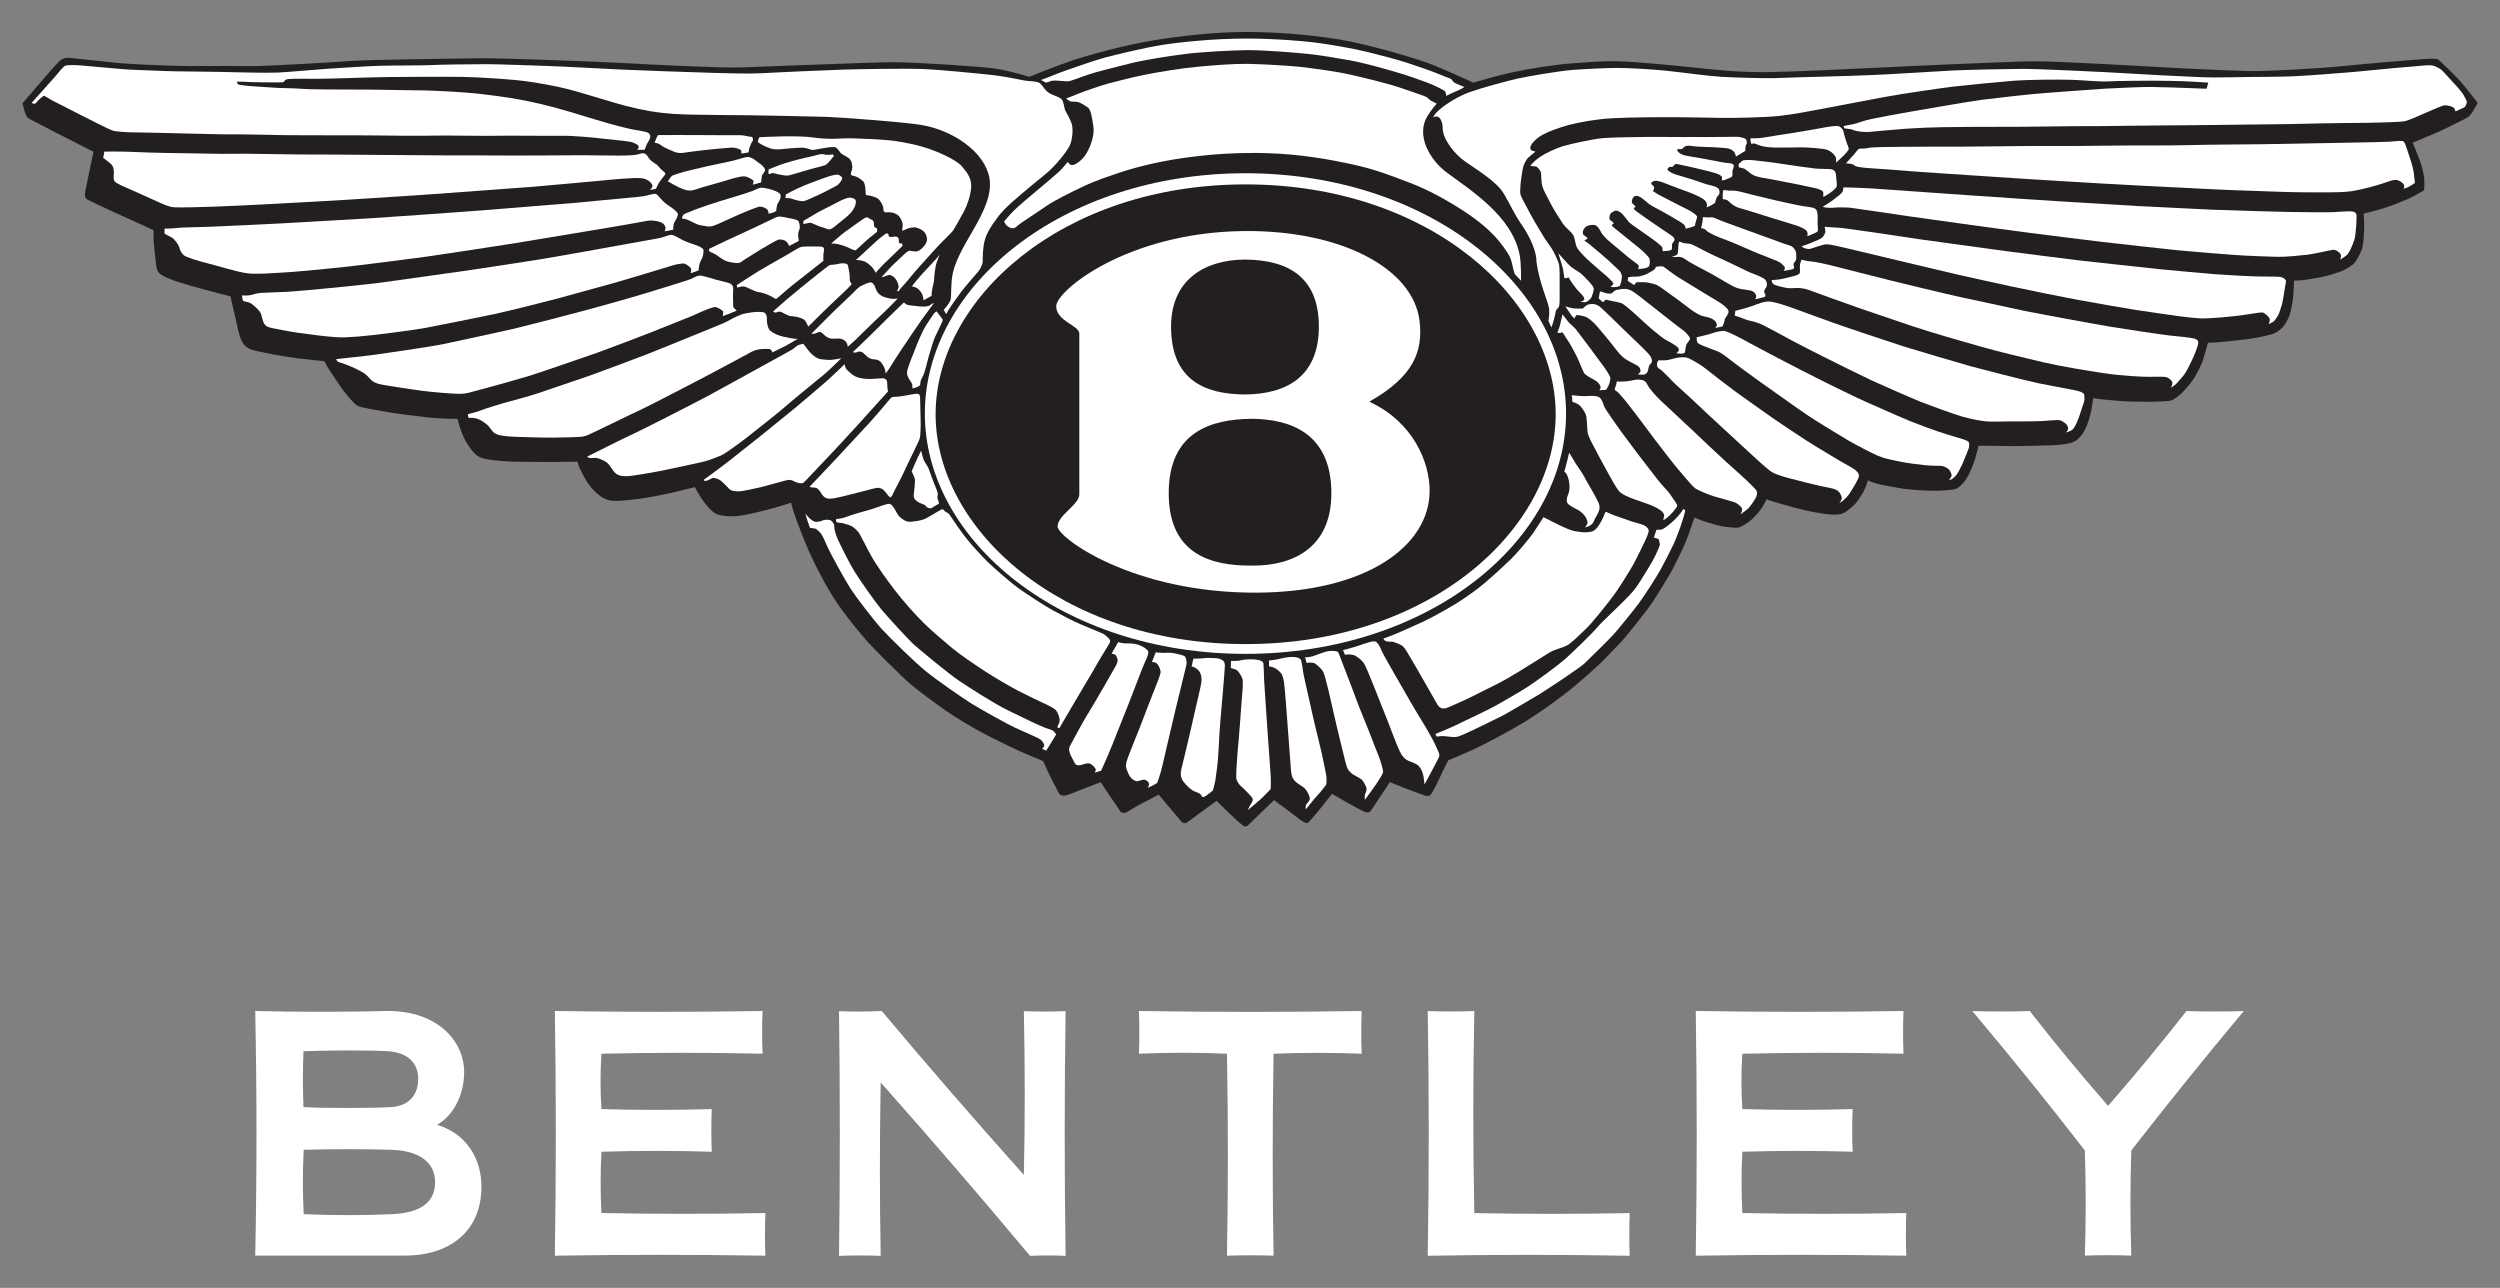
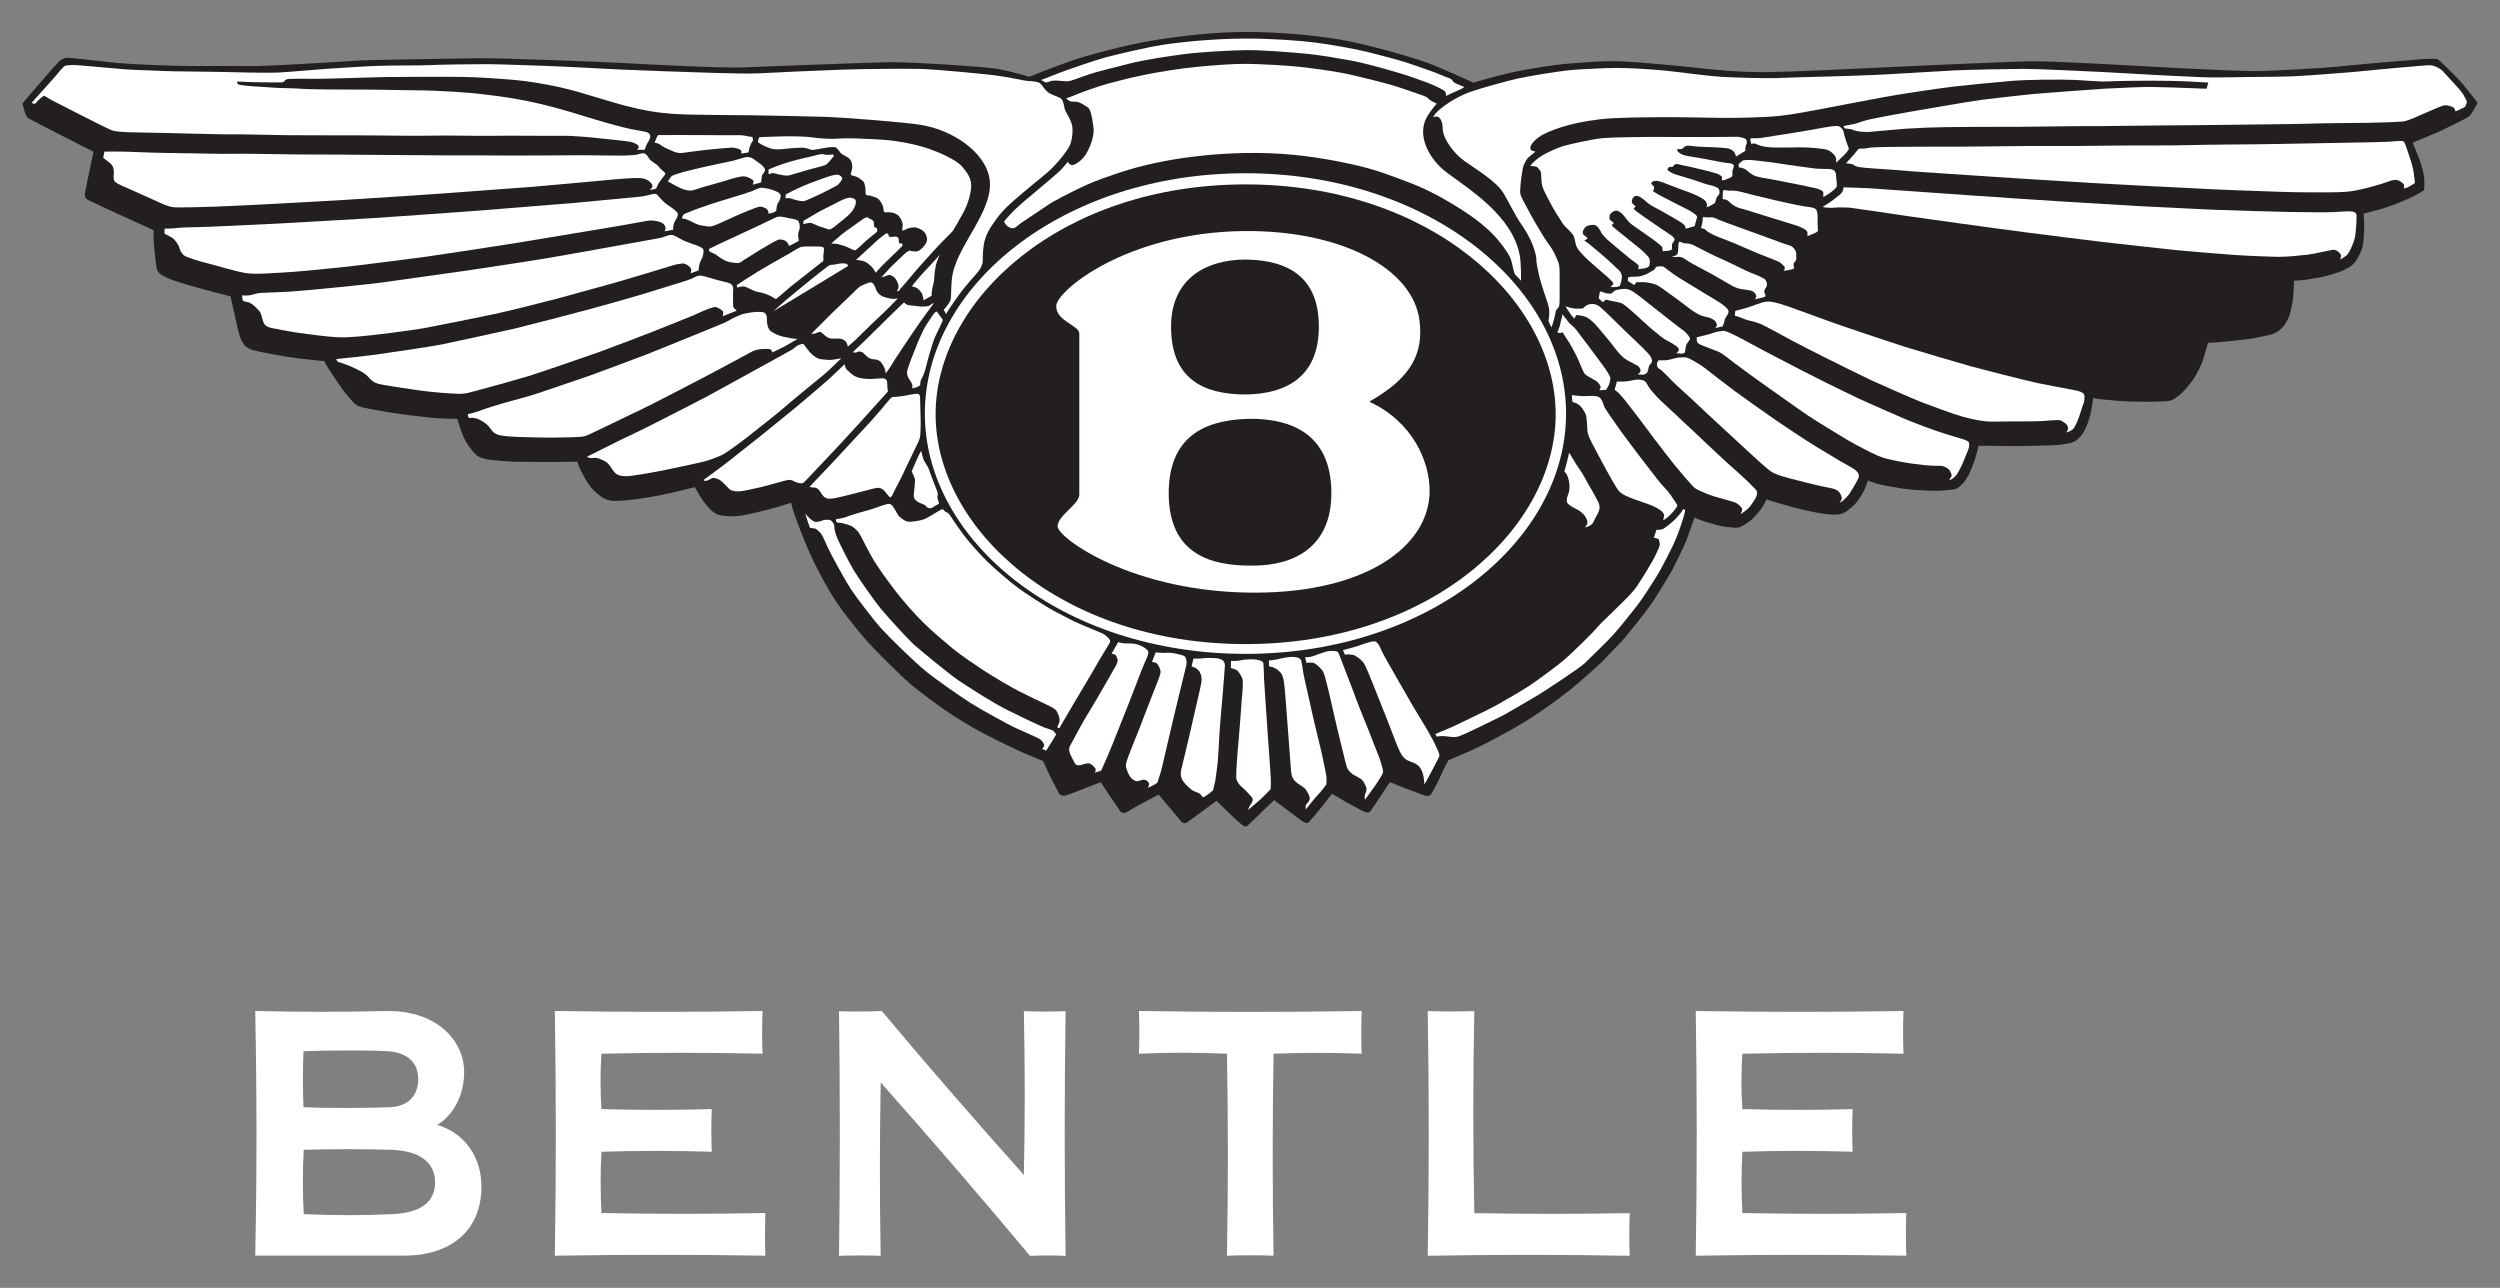
<svg xmlns="http://www.w3.org/2000/svg" id="Layer_1" version="1.1" viewBox="0 0 330 170">
  <rect x="0" y="0" width="330" height="170" fill="#808080" stroke="none" />
  <defs>
    <style>
      .st0 {
        fill: #fff;
      }

      .st0, .st1 {
        fill-rule: evenodd;
      }

      .st1 {
        fill: #231f20;
      }
    </style>
  </defs>
  <path class="st0" d="M51.12,138.75c2.8.18,4.08,1.6,4.08,3.7,0,1.85-1.01,3.55-3.62,3.69-2.64.14-8.78.16-11.52,0-.1-2.43-.1-4.89,0-7.38,3.1-.11,8.47-.16,11.07,0M51.62,151.77c3.87.12,5.81,1.75,5.81,4.28s-1.72,4.03-5.66,4.22c-3.63.17-7.76.17-11.68,0-.15-2.89-.15-5.55,0-8.5,3.77-.1,8.12-.1,11.53,0M33.69,165.75c.22-10.64.22-21.41,0-32.3,5.48.14,11.76.14,17.52,0,6.62,0,10.06,4.03,10.06,8.07,0,2.99-1.41,5.72-3.57,6.96,3.71,1.1,5.85,4.32,5.85,8.14,0,6.17-4.49,9.12-10.09,9.12h-19.77Z" />
  <path class="st0" d="M215.12,160.12c-.07,1.86-.07,3.73,0,5.64-8.89-.16-17.78-.16-26.66,0,.18-10.77.18-21.53,0-32.3,2.06.07,4.1.07,6.15,0-.18,8.89-.18,17.78,0,26.67,6.83.13,13.67.13,20.51,0" />
  <path class="st0" d="M116.38,133.44c6.05,7.21,12.31,14.43,18.77,21.65.16-7.21.15-14.42,0-21.62,1.81.08,3.65.08,5.51,0-.16,10.64-.16,21.4,0,32.3-1.57-.07-3.13-.07-4.7,0-6.3-7.54-12.87-15.18-19.71-22.89-.14,7.63-.14,15.26,0,22.89-1.77-.07-3.6-.07-5.5,0,.14-10.76.14-21.53,0-32.29,1.88.07,3.77.06,5.65-.03" />
  <path class="st0" d="M100.67,139.09c-7.01-.16-14.1-.16-21.28,0-.16,2.43-.16,4.87,0,7.31,4.8.14,9.65.14,14.56,0-.07,1.87-.07,3.75,0,5.63-4.79-.15-9.65-.15-14.56,0-.14,2.7-.14,5.39,0,8.09,7.21.14,14.43.14,21.64,0-.07,1.88-.07,3.76,0,5.63-9.26-.15-18.53-.15-27.79,0,.17-10.76.17-21.53,0-32.3,9.25.15,18.39.15,27.42,0-.08,1.88-.08,3.76,0,5.64" />
-   <path class="st0" d="M275.2,165.74c.15-4.57.15-9.2,0-13.88-4.74-6.13-9.69-12.26-14.85-18.4,2.53.08,5.05.08,7.58,0,3.25,4.17,6.69,8.34,10.34,12.51,3.63-4.17,7.08-8.34,10.34-12.51,2.53.08,5.05.08,7.57,0-5.13,6.13-10.08,12.27-14.85,18.4-.15,4.63-.15,9.26,0,13.88-2.04-.07-4.09-.07-6.13,0" />
  <path class="st0" d="M251.26,139.09c-7.01-.16-14.1-.16-21.27,0-.16,2.43-.16,4.87,0,7.31,4.8.14,9.65.14,14.56,0-.08,1.87-.08,3.75,0,5.63-4.79-.15-9.65-.15-14.56,0-.14,2.7-.14,5.39,0,8.09,7.21.14,14.43.14,21.64,0-.07,1.88-.07,3.76,0,5.63-9.26-.15-18.53-.15-27.79,0,.17-10.76.17-21.53,0-32.3,9.25.15,18.39.15,27.42,0-.07,1.88-.07,3.76,0,5.64" />
  <path class="st0" d="M161.96,165.75c.16-8.78.16-17.67,0-26.66-3.83-.17-7.7-.17-11.62,0,.07-1.86.07-3.74,0-5.64,9.8.16,19.6.16,29.4,0-.07,1.86-.07,3.74,0,5.64-3.87-.15-7.75-.15-11.63,0-.15,8.89-.15,17.78,0,26.66-2.02-.07-4.07-.07-6.15,0" />
  <path class="st1" d="M3,13.61s2.4-2.82,3.09-3.6c.69-.78,1.2-1.39,1.66-1.85.46-.46.99-.58,1.43-.53.44.04,5.15.55,6.42.69,1.27.13,6.84.39,9.05.39s8.05.01,9.28.01,10.49-.52,12.55-.68c2.06-.16,13.9-.31,16.76-.35,2.86-.04,16.11.46,19.39.65,3.28.18,12.28.65,15.28.56,3-.09,17.17-.69,19.99-.69s11.68.56,13.66.87c1.99.33,4.29,1.06,4.29,1.06,0,0,3.78-1.52,5.73-2.17,1.94-.65,7.02-2.08,10.9-2.68,3.87-.61,8.03-1.07,12.14-1.07s9.97.46,13.99,1.34c4.01.87,8.63,2.26,10.39,2.95,1.75.69,5.49,2.4,5.49,2.4,0,0,2.73-.83,5.03-1.34,2.31-.51,5.86-1.06,7.89-1.2,2.04-.14,3.65-.33,6.14-.28,2.49.05,8.45.65,10.11.83,1.66.18,5.59.65,9.64.6,2.73-.03,11.5-.42,14.04-.56,2.54-.14,17.77-.83,20.91-.87,3.14-.05,16.9.78,19.67.92,2.77.14,8.58.42,10.38.37,1.8-.05,7.85-.33,10.9-.65,3.04-.32,9.58-.86,10.69-.93,1.23-.07,1.75-.07,1.96.07.21.14,2.12,1.98,2.91,2.86.79.88,1.57,1.96,1.87,2.31.3.35.44.49.35.67-.09.19-.65,1.16-.85,1.41-.21.26-.39.37-.65.51-.25.14-2.95,1.5-3.83,1.87-.87.37-3.18,1.34-3.18,1.34,0,0,.67,1.57.92,2.26.26.69.62,2.1.62,2.54s.04,1.43-.07,1.5c-.11.07-1.48.86-2.01,1.09-.53.23-2.54,1.06-3.42,1.3-.87.23-2.51.67-2.51.67,0,0,.11,1.24.07,2.01-.05.76-.05,1.64-.23,2.43-.16.68-.69,1.59-1.01,2.01-.33.42-1.04.81-1.55,1.06-.42.21-2.15.74-3,.9-.85.16-2.03.35-2.54.39-.51.04-.93.04-.93.04,0,0-.04,1.5-.11,2.17-.07.67-.3,1.85-.46,2.35-.17.51-.63,1.41-1.11,1.82-.48.42-.83.67-1.66.85-.83.19-1.92.44-2.96.56-1.03.11-3.02.34-3.69.39-.67.04-1.37.07-1.37.07,0,0-.51,1.87-.71,2.45-.21.57-.83,1.82-1.27,2.44-.44.62-1.2,1.5-1.59,1.85-.39.35-1.01.79-1.31.88-.3.09-1.75.16-2.45.16s-2.79,0-3.83-.07c-1.04-.07-2.17-.18-2.88-.25-.61-.06-1.09-.18-1.09-.18,0,0-.23,1.43-.3,1.8-.07.37-.32,1.27-.6,1.94-.28.67-.62,1.18-.93,1.48-.28.28-.56.6-1.43.78-.88.19-1.71.23-2.24.25-.53.02-3.9.11-4.8.11s-2.63-.02-3.26-.04c-.62-.02-1.59,0-1.59,0,0,0-.25,1.06-.44,1.66-.18.6-.58,1.59-.8,2.03-.23.44-.54,1-.92,1.36-.42.39-.58.65-1.34.74-.76.09-1.71.16-2.63.14-.93-.02-2.96-.14-3.9-.28-.95-.14-2.89-.51-3.44-.67-.56-.16-1.13-.41-1.13-.41,0,0-.34,1.06-.62,1.54-.28.49-.87,1.44-1.27,1.75-.48.39-1.01,1.06-1.92,1.18-.9.12-1.8-.04-2.56-.16-.76-.11-2.42-.48-3.14-.67-.72-.18-2.52-.72-2.93-.83-.42-.11-.93-.33-.93-.33,0,0-.49.98-.83,1.41-.32.42-.9,1.09-1.34,1.43-.44.35-1.23.86-1.59.9-.37.05-.97,0-1.76-.11-.78-.12-1.73-.4-2.53-.65-.81-.25-1.48-.56-1.48-.56,0,0-.87,2.54-1.11,3.12-.23.58-1.36,2.93-1.78,3.72-.35.67-2.22,3.71-2.79,4.54-.69,1.02-3.46,4.5-4.13,5.17-.67.67-1.62,1.69-2.22,2.31-.6.62-3.14,2.88-4.5,3.97-1.37,1.08-3.83,2.88-5.75,4.06-1.92,1.18-5.4,3.04-6.93,3.74-1.52.69-3.28,1.41-3.28,1.41,0,0-.7,1.32-1.06,2.15-.37.83-1.04,2.1-1.21,2.32-.16.23-.46.3-.8.19-.35-.11-2.01-.74-2.63-.97-.62-.23-2.01-.81-2.01-.81,0,0-.92,1.36-1.25,1.87-.32.51-1.22,1.87-1.38,2.03-.16.16-.51.1-.71.03-.21-.07-2.01-1.06-2.38-1.27-.37-.2-1.92-1.11-1.92-1.11,0,0-.88,1.06-1.34,1.69-.37.5-1.64,1.96-1.76,2.08-.12.12-.3.09-.57-.02-.28-.12-.81-.56-1.41-1s-1.62-1.25-1.94-1.45c-.32-.21-.62-.49-.62-.49,0,0-1.15,1.13-1.57,1.52-.42.39-1.43,1.38-1.57,1.52-.14.13-.39.37-.39.37,0,0-.21.16-.49.02-.27-.14-1.45-1.25-1.96-1.73-.42-.4-1.62-1.59-1.62-1.59,0,0-1.45,1.06-1.94,1.41-.49.34-1.78,1.36-2.01,1.47-.23.12-.56.07-.74-.18-.18-.26-1.57-1.85-1.82-2.17-.25-.32-1.13-1.36-1.13-1.36,0,0-1.71.92-2.4,1.27-.69.35-1.73,1.03-1.92,1.11-.19.07-.6.07-.74-.16-.14-.23-1.03-1.52-1.39-2.03-.39-.58-1.2-1.82-1.2-1.82,0,0-1.57.58-2.12.81-.55.23-2.21.88-2.51.94-.3.07-.74,0-.86-.23-.16-.3-1.29-2.47-1.52-3-.23-.54-.6-1.32-.6-1.32,0,0-1.86-.74-3.07-1.29-1.32-.6-4.13-1.98-5.31-2.63-1.18-.64-3.14-1.82-4.32-2.63-1.18-.81-3.88-2.79-4.94-3.71-1.06-.92-4.66-4.5-5.52-5.47-.85-.97-2.22-2.61-3.37-4.18-1.15-1.57-1.99-3.02-2.79-4.55-.81-1.52-1.43-2.79-2.17-4.62-.74-1.82-1.36-3.51-1.54-4.13-.19-.62-.23-.88-.23-.88,0,0-2.1.69-3.58,1.04-1.48.34-3.14.83-4.64.74-1.5-.09-1.77-.33-2.15-.63-.37-.3-.83-.83-1.34-1.55-.51-.71-.99-1.66-.99-1.66,0,0-2.31.58-3.21.78s-3.02.63-4.29.78c-1.27.16-2.75.32-3.49.23-.74-.1-1.26-.38-1.92-.95-.69-.6-.92-.97-1.27-1.45-.27-.38-.94-1.69-1.09-2.01-.13-.32-.23-.74-.23-.74,0,0-2.65.04-3.35.04s-4.34-.02-5.08-.04c-.74-.02-2.72-.16-3.53-.32-.8-.16-1.31-.3-2.08-1.32-.76-1.01-.97-1.5-1.27-2.3-.3-.81-.54-1.71-.54-1.71,0,0-2.33-.02-3.58-.16-1.25-.14-3.83-.44-5.24-.67-1.41-.23-3.55-.6-4.13-.81-.58-.2-.9-.69-1.41-1.25-.51-.56-1.02-1.29-1.48-1.98-.46-.69-1.41-2.1-1.5-2.31-.09-.21-.23-.44-.23-.44,0,0-2.4-.23-3.46-.37-1.07-.13-2.61-.39-3.33-.53-.72-.14-2.58-.49-3-.69-.41-.21-.76-.37-1.13-1.11-.37-.74-.62-2.21-.92-3.47-.32-1.31-.53-2.37-.53-2.37,0,0-1.94-.51-3.49-.92-1.54-.42-1.98-.56-3.05-.87-1.06-.33-2.08-.72-2.67-1.11-.6-.39-.58-1.13-.65-1.55-.07-.42-.23-2.17-.28-2.68-.05-.51-.02-1.61-.02-1.61,0,0-3.85-1.78-4.85-2.21-.99-.44-3.35-1.57-3.83-1.8-.48-.23-.41-.74-.34-1.13.07-.39.39-1.96.56-2.73.16-.76.41-2.01.46-2.17.04-.16.07-.32.07-.32,0,0-3.72-1.87-4.64-2.36-.92-.49-3.53-1.8-3.88-2.01-.35-.2-.48-.62-.65-1.2-.16-.58-.23-.9-.23-.9" />
  <path class="st0" d="M125.65,36.85c.37-4.26,5.73-9.03,4.95-13.37-.61-3.43-4.85-6.34-9.12-7.01-2.45-.38-10.51-.98-12.27-1.04-2.17-.07-8.01-.18-9.83-.21-1.82-.02-6.65-.05-8.08-.09-1.43-.04-3.21-.07-5.5-.46-2.31-.4-3.95-.88-6.23-1.57-2.28-.69-4.1-1.25-5.91-1.64s-4.09-.76-5.66-.9c-1.57-.14-4.66-.37-6.99-.41-2.33-.04-8.08,0-9.93.02-1.84.02-7.57.23-9.07.23s-3.12-.02-3.83.02c-.72.05-.56.39-.88.44-.33.05-2.08,0-3.07,0s-1.73-.04-2.08-.07c-.35-.02-.85-.02-.85-.02,0,0-.07.32.28.41.34.09,1.22.16,1.52.19.3.02,2.65.18,3.48.23.84.04,2.26.04,3.17.12.9.07,2.51.07,3.58.09,1.06.02,5.35,0,6.92.04,1.57.05,4.53.05,5.98.09,1.45.05,4.9.18,7.6.51,2.7.32,4.89.64,7.61,1.29,2.6.62,5.68,1.59,7.18,2.05,1.5.46,3.58,1.02,4.66,1.25,1.09.23,2.06.3,2.33.54.28.22.28.48.12.83-.16.35-.3.46-.42.78-.12.32-.23.58-.23.58h-.97s.18-.18.21-.39c.02-.21-.55-.56-1.16-.67-.6-.12-3.34-.37-4.06-.46-.72-.09-3.44-.35-4.92-.33-1.48.03-7.25-.04-8.73,0-1.48.05-6.87-.07-8.24-.02-1.36.05-6.11,0-7.41-.02-1.29-.02-4.3-.02-5.49-.02s-5.26,0-6.69-.02c-1.43-.02-6.33-.14-7.27-.11-.95.02-3.62-.07-4.96-.09-1.34-.02-5.93-.16-7.18-.16s-2.81-.09-3.3-.23c-.48-.14-3.11-1.5-4.17-2.03-1.07-.54-3.07-1.57-3.63-1.85-.55-.28-1.08-.65-1.25-.72-.16-.07-.9.65-1.1.92-.21.28-.58,0-.58,0,0,0,2.54-2.82,3.05-3.41.51-.6,1.13-1.41,1.41-1.5.28-.09,1.39-.09,2.06-.02.67.07,4.94.44,5.77.51.83.07,4.45.18,5.42.23.97.05,5.56.07,7.09.11s6.3.16,7.73.09c1.43-.07,5.4-.44,6.62-.51,1.23-.07,5.08-.35,6.88-.39,1.8-.05,5.49-.02,6.67-.09,1.18-.07,5.84-.12,7.46-.12s6.16.19,7.71.23c1.55.04,8.17.39,9.9.48,1.73.09,10.32.39,12.21.44,1.89.05,4.71.14,6.21.05,1.5-.09,8.7-.41,10.9-.48,2.19-.07,7.94-.16,10.27-.09,2.33.07,7.94.63,9.83.85,1.89.23,3.76.71,4.29.74.53.02,1.39.07,1.68.35.3.28.58.9,1.16,1.25.57.35,1.38.48,1.66.85.28.37.3,1.13.46,1.46.16.32.83,1.38.92,2.1.09.72,0,1.96-.46,2.75-.47.78-1.23,1.73-2.08,2.61-.85.88-2.15,1.83-3.28,2.8-1.13.97-3.05,2.47-4.04,3.83-1,1.36-1.61,2.29-1.83,3.65-.2,1.36-.09,2.17-.16,2.4-.07.23-.28.81-.6,1.15-.32.35-1.73,1.99-2.24,2.66-.51.67-1.36,1.92-1.57,2.24-.21.32-.39.67-.39.67l-.32-.55s.71-.85.78-1.06c.27-.31.14-1.3.28-2.96" />
  <path class="st0" d="M13.62,20.86l.16-.85s2.35-.02,3.07.02c.72.05,5.01.18,6.51.18s6.16.14,7.29.09c1.13-.05,7.43.09,8.8.09s7.96.02,9.32.05c1.36.02,8.91.07,10.09.07s7.39,0,8.84.02c1.45.02,7.68-.04,9.09-.04s5.01.07,5.79.04c.78-.02,1.41-.09,1.57-.14.16-.04.67-.25.97-.11.3.14.44.49.58.67.14.19.42.4.58.51.16.11.49.28.69.56q.2.28.53.53c.32.26.39.37.28.51-.11.14-.6.76-.81,1.08-.21.32-.28.67-.39.76-.12.1-.81.16-.81.16,0,0,.42-.3.35-.58-.07-.27-.56-.9-1.54-.97-1-.07-3.47.16-4.57.27-1.11.12-8.45.76-9.74.88-1.29.11-11.47.83-13.2.97-1.73.14-9.78.62-11.33.74-1.54.11-7.57.42-9.44.53-1.87.12-6.19.3-7.83.37-1.63.07-4.89.14-5.49.09-.6-.04-1.41-.39-1.82-.58-.42-.18-3.02-1.36-3.76-1.69-.74-.32-2.04-.85-2.26-1.15-.23-.3-.11-.78-.11-1.15s-.03-.85-.44-1.2c-.42-.35-.94-.74-.94-.74" />
  <path class="st0" d="M21.72,30.83v-.65s1.09,0,1.66-.09c.58-.09,2.86-.09,4.38-.16,1.52-.07,7.48-.33,9.35-.44,1.92-.12,10.41-.58,12-.69,1.59-.11,12.81-.88,14.38-1.02,1.57-.14,10.83-.87,12.28-.99,1.45-.12,6.3-.62,8.03-.76,1.73-.14,1.99-.37,2.26-.39.28-.02.48-.18.76.14.27.32.85.97,1.2,1.2.35.23,1.43.92,1.46,1.27.02.35-.3.78-.47,1.11-.16.33-.16.97-.16.97l-1.11.2s.09-.25.12-.41c.02-.16-.17-.6-.63-.78-.46-.18-1.23-.32-1.99-.16-.76.16-4.23.76-5.64.99-1.41.23-9.58,1.59-11.56,1.92-1.99.32-9.83,1.52-11.7,1.78-1.87.25-9.11,1.2-11.65,1.45-2.54.26-5.59.56-7.29.65-1.71.09-3.44.25-4.69.11-1.25-.14-3.99-.99-5.19-1.29-1.2-.3-3-.83-3.3-1.13-.3-.3-.46-.62-.55-.99-.09-.37-.67-1.16-.97-1.3-.29-.14-.99-.53-.99-.53" />
  <path class="st0" d="M31.95,38.98s.46.07.97,0c.51-.07.95-.3,1.55-.32.6-.02,2.4-.09,3.39-.14.99-.05,3.9-.32,4.92-.42,1.01-.09,5.84-.58,7.41-.78,1.57-.21,10.18-1.43,11.61-1.63,1.43-.21,8.63-1.3,10.59-1.64,1.96-.34,8.54-1.5,10.23-1.82,1.68-.32,3.71-.65,4.48-.81.76-.17,1.27-.51,1.69-.39.41.11.85.44,1.38.69.53.26,1.34.51,1.78.67.44.16.85.39.9.56.04.16,0,.81-.18,1.13-.18.33-.3.58-.37.95-.07.37-.09.67-.09.67l-1.04.37s.16-.47,0-.69c-.16-.23-.74-.65-1.04-.6-.3.04-.76.07-1.25.23-.48.16-6.72,2.03-7.71,2.31l-7.43,2.05c-.92.26-6.78,1.73-8.44,2.08-1.66.35-7.8,1.59-9.33,1.87-1.52.28-7.29,1.02-8.77,1.11-1.48.09-1.73.14-2.91.07-1.18-.07-3.39-.35-4.8-.55-1.41-.21-2.93-.51-3.46-.62-.53-.11-1.04-.21-1.27-.83-.23-.62-.2-1.09-.6-1.52-.39-.44-.88-.88-1.2-1.02-.32-.14-.83-.14-.9-.3-.11-.28-.09-.65-.09-.65" />
  <path class="st0" d="M44.37,47.4s4.2-.44,5.15-.58c.95-.14,7.41-1.06,8.96-1.39,1.54-.32,8.21-1.77,9.42-2.05,1.2-.28,8.5-2.17,9.95-2.57,1.45-.39,6.35-1.77,7.66-2.19,1.32-.41,5.22-1.59,5.66-1.78.44-.18.87-.51,1.32-.46s1.71.44,2.17.58c.46.14,1.66.35,1.87.56.2.2.29.39.25.71-.04.33-.02,2.03,0,2.22.02.19.47.56.47.56l-1.11.44c-.23.09-.74.28-.74.28,0,0,.11-.49.04-.63-.07-.13-.7-.51-.88-.55-.21-.05-.39,0-.88.16-.48.16-1.73.72-2.35,1-.63.27-4.32,1.73-5.42,2.17-1.11.44-5.59,2.15-7.02,2.66-1.43.51-7.94,2.75-9.14,3.11-1.2.37-5.47,1.57-6.49,1.82-1.02.25-1.5.47-2.33.51-.83.05-4.06-.23-5.4-.42-1.34-.18-5.1-.74-5.61-.9-.51-.16-.83-.37-1.13-.71-.3-.35-.55-.6-1.06-.88-.51-.27-1.11-.58-1.52-.74-.41-.16-.6-.23-.88-.34-.27-.12-.58-.14-.74-.26-.16-.11-.2-.32-.2-.32" />
  <path class="st0" d="M61.75,54.67s1.36-.32,1.75-.51c.39-.18,2.58-.85,3.28-1.04.69-.18,3.16-.85,4.2-1.2,1.04-.35,5.89-2.01,6.84-2.33.94-.32,6.71-2.49,7.85-2.93,1.13-.44,7.55-3.07,8.47-3.44.93-.37,1.85-.76,2.17-.97.33-.2,1.36-.71,1.85-.83.48-.11,1.45-.27,1.89-.25.44.02.76-.02.95.18.18.21.26.49.23.83-.02.34.09,1.22.49,1.52.39.3.99.58,1.66.74.67.16,1.31.26,1.54.28.23.02.39,0,.39,0,0,0-1.31.78-1.64.95l-1.71.85s-.11-.34-.27-.41c-.16-.07-.78-.07-1.3-.02-.51.04-1.01.23-1.48.51-.47.28-4.9,2.63-5.77,3.09-.88.46-7.67,4-8.59,4.41-.92.41-5.28,2.56-6,2.88-.71.33-1.13.6-1.8.67-.67.07-2.19.09-3.55.11-1.36.02-4.04-.05-4.87-.09-.83-.04-2.03-.07-2.68-.32-.65-.26-.74-.6-1.13-1.06-.39-.46-1.15-.9-1.5-1.01-.35-.12-.88-.16-1.11-.1-.09.02-.16-.51-.16-.51" />
  <path class="st0" d="M77.53,60.26s5.28-2.66,6.09-3c.81-.35,8.7-4.38,9.72-4.94,1.02-.56,6.79-3.71,8.03-4.41,1.25-.69,2.98-1.62,3.25-1.8.28-.18.49-.46.83-.58.34-.11.58-.16.58-.16,0,0,.49.65.76.99.28.34.9.97,1.59,1.06.69.09,1.04.11,1.48.07.44-.04,1.2-.2,1.2-.2,0,0-1.91,1.85-2.26,2.12-.35.28-4.55,3.72-5.38,4.46-.83.74-3.88,3.11-4.57,3.67-.69.55-2.91,2.19-3.39,2.44-.49.26-1.71.72-2.48.93-.76.2-4.27.94-5.54,1.2s-3.99.72-4.52.74c-.54.02-1.3.02-1.76-.47-.46-.48-.71-1.2-1.32-1.5-.6-.3-1.01-.49-1.43-.44-.83.11-.9-.18-.9-.18" />
  <path class="st0" d="M92.88,63.35s2.86-2.1,3.49-2.61c.62-.51,3.2-2.53,3.9-3.09.69-.56,3.73-3.02,4.66-3.78.92-.76,3.69-3.12,4.41-3.76.72-.65,2.14-2.03,2.14-2.03,0,0,.1.56.35.76.26.21.6.65,1.2.9.6.26,1.43.3,2.04.28.6-.02,1.17-.09,1.41-.09s.6.11.62.51c.02.39.05.67.05.85s.09.35.09.35l-4.25,4.71c-.83.92-3.23,3.51-3.99,4.29-.76.78-2.7,2.89-2.93,3.07-.23.18-.91.04-1.32-.21-.53-.32-1.01-.07-1.66.09-.65.16-1.8.51-2.56.69-.66.16-2.52.58-3,.58s-1.02-.04-1.32-.37c-.3-.32-.97-1.04-1.32-1.2-.35-.16-.76-.28-.94-.16-.19.12-.93.56-1.07.23" />
  <path class="st0" d="M106.85,64.27s2.77-2.93,3.39-3.58c.62-.65,3.97-4.27,4.69-5.06.71-.78,1.94-2.24,2.24-2.61.3-.37.53-.62.67-.62s.92-.04,1.55-.16c.62-.11,1.57-.32,1.8-.25.23.07.23.25.26.44.02.18.04,2.19.07,2.84.02.65.02,2.06-.11,2.57-.14.51-1.66,3.48-2.01,4.29-.34.81-1.34,2.61-1.48,2.95-.14.34-.23.44-.35.55-.11.12-.38-.29-.74-.74-.51-.62-1.03-.54-1.57-.39-.53.13-3.51.92-4.04,1.03-.53.12-1.46.37-1.94.28-.48-.09-.71-.41-.94-.8-.23-.39-.52-.65-.85-.65-.37,0-.62-.09-.62-.09" />
  <path class="st0" d="M120.35,62.2s.69-1.64.85-1.94c.17-.3.39-.78.39-.78,0,0,.19.85.35,1.25.16.39.56.82.69,1.27.1.34.78,2.1.9,2.38.11.28.32.72.25.97-.07.25-.04.46.05.69.09.23.18.45.02.51-.23.09-.72.44-.87.51-.16.07-.56.05-.78-.29-.14-.21-.72-.26-1.18-.62-.46-.37-.42-.6-.39-.97.02-.36.23-1.75.11-2.05-.11-.3-.39-.9-.39-.9" />
  <path class="st0" d="M106.32,67.83s.85,1.08,1.41,1.06c.55-.02.74-.16.96-.23.23-.07.74-.09.95.02.21.11.51.49.49.83-.02.35.19,1.08.44,1.64.3.67,1.48,3.07,2.17,4.2.69,1.13,2.7,3.99,3.55,5.03.86,1.04,3.7,4.14,4.43,4.78.74.65,4.48,3.76,5.82,4.66,1.34.9,4.52,2.96,6.46,3.92,1.94.97,4.34,2.1,4.96,2.33.62.23,1.04.3,1.15.48.12.19.32.37.32.37l-.71,1.18-.63.99-.53-.25s.39-.33.25-.6c-.14-.28-.3-.56-.74-.79-.44-.23-2.33-1.04-3.16-1.43-.83-.39-4.47-2.38-5.77-3.21-1.3-.83-4.48-3.02-5.98-4.25-1.5-1.22-4.75-4.41-5.84-5.61-1.08-1.2-3.35-4.18-4.04-5.24-.69-1.06-2.65-4.61-3.07-5.56-.42-.94-.65-1.57-1.04-1.94-.39-.37-.51-.44-.67-.46-.16-.02-.57-.07-.57-.07,0,0-.12-.28-.33-.9-.16-.49-.3-.96-.3-.96" />
  <path class="st0" d="M110.33,68.52s.78-.04,1.41-.3c.62-.25,2.33-.74,3.02-.92.69-.19,1.5-.53,1.85-.62.35-.09.6-.2.81-.16.21.04.33.16.55.48.23.33.52,1.01.81,1.25.35.28.81.69,1.46.62.65-.07,1.3-.14,1.83-.37.53-.23,1.52-.88,1.75-1,.23-.11.56-.37.67-.25.11.11.28.32.44.37.16.04.39.25.48.42.09.16,1.52,2.28,2.31,3.23.78.94,1.92,2.19,2.7,2.95.78.76,3.07,2.75,3.97,3.39.9.65,3.54,2.4,4.71,3.02,1.18.63,2.61,1.39,3.76,1.87,1.15.49,2.37.97,2.7,1.13.32.16.44.32.67.51.23.18.37.42.28.65-.09.23-1.32,2.15-1.85,3.12-.53.97-1.5,2.51-1.89,3.21-.39.69-1.43,2.38-1.73,2.93-.3.55-1.09,1.82-1.13,1.96-.04.13-.25.12-.32,0-.07-.12.28-.49.28-.94s-.28-1.11-.53-1.37c-.25-.25-1.01-.62-1.43-.81-.42-.18-2.44-1.15-3.46-1.68-1.01-.53-3.07-1.71-4.41-2.59-1.34-.88-3.14-2.08-4.29-3.02-1.15-.95-2.79-2.35-3.8-3.35-1.02-.99-2.7-2.86-3.76-4.25-1.06-1.38-2.42-3.25-3.16-4.57-.74-1.32-1.5-2.95-1.75-3.23-.26-.27-.63-.71-1.16-.87-.53-.16-.83-.28-1.06-.3-.23-.02-.65-.02-.69-.2-.04-.19,0-.3,0-.3" />
  <path class="st0" d="M86.88,17.83s4.32-.02,5.59,0c1.27.02,4.94.02,5.33.02s.9.16,1.11.18l.39.05s.18.41.04.55c-.14.13-.3.6-.41.87-.12.28-.02.58-.19.63-.16.04-.9.14-.9.14,0,0,.11-.35-.09-.49-.21-.13-.74-.32-1.18-.3-.45.02-2.64.23-3.33.3-.69.07-2.66.33-3.05.39-.39.07-.83,0-1.13-.11-.3-.12-1.36-.56-1.66-.78-.3-.23-.44-.32-.55-.35l-.44-.09.21-.56c.07-.18.25-.46.25-.46" />
  <path class="st0" d="M88.15,23.95s.41-.65.55-.74c.14-.09,1.18-.42,1.59-.53.42-.12,2.38-.58,3.26-.78.87-.21,2.56-.51,3.34-.72.78-.21,1.52-.46,1.76-.46s.62.11.87.3c.26.18.76.55,1.02.76.25.21.51.56.44.74-.07.19-.18.33-.32.51-.13.18-.09.27-.13.49-.05.2-.05.55-.05.55,0,0-.69.21-.81.23-.11.02-.3.07-.3.07,0,0,.18-.49.04-.58-.14-.09-.65-.47-1.15-.51-.51-.05-1.96.39-2.45.56-.48.16-2.3.65-3,.85-.69.2-1.32.51-1.87.46-.55-.05-1.04-.28-1.52-.51-.48-.23-.6-.33-.76-.42-.16-.09-.51-.28-.51-.28" />
  <path class="st0" d="M90.02,28.84s.04-.39.26-.55c.2-.16.76-.3,1.03-.44.28-.14,1.13-.42,2.03-.74.9-.32,2.59-.83,3.3-1.04.72-.21,2.26-.69,2.66-.85.39-.16.88-.46,1.27-.44.39.02,1.13.18,1.54.34.42.16.85.34.92.62.07.28-.09.69-.25.92-.16.23-.21.44-.25.63-.05.18-.05.53-.05.53,0,0-.25.21-.56.28l-.48.11s.04-.32-.16-.55c-.21-.23-.78-.46-1.18-.35-.39.11-1.9.72-2.47.97-.58.25-2.22,1.01-2.77,1.25-.55.23-.94.44-1.52.35-.58-.09-1.06-.14-1.5-.35-.44-.21-1.02-.51-1.22-.58-.21-.07-.6-.11-.6-.11" />
  <path class="st0" d="M93.62,32.84l1.96-.94c.67-.32,3.21-1.48,3.99-1.85.78-.37,2.06-.99,2.33-1.11.28-.11.58-.32.9-.35.32-.02,1.06.14,1.48.23.42.09,1,.16,1.13.41.14.25.21.79.14.95-.07.16-.23.69-.2.9.02.21.09.72.09.72l-.6.32c-.3.16-.69.35-.69.35,0,0-.09-.35-.35-.58-.25-.23-.74-.35-1.11-.23-.25.08-1.75.95-2.31,1.29-.55.35-1.96,1.23-2.19,1.37-.23.14-.44.48-1.13.39-.69-.09-1.02-.16-1.36-.32-.35-.16-1.06-.67-1.25-.81-.18-.14-.87-.32-.87-.51s.04-.23.04-.23" />
  <path class="st0" d="M97.24,37.64s1.99-1.31,2.84-1.82c.85-.51,2.93-1.71,3.74-2.15.81-.44,1.59-1.02,2.01-1.09.42-.07,1.45-.04,1.99-.04s.9,0,.94.28c.04.27-.05.51-.07.74-.02.23,0,.87,0,.87l-3.99,3.14c-.65.51-2.17,1.87-2.26,1.9-.09.02-.6-.39-1.23-.62-.62-.23-.96-.28-1.22-.32-.25-.05-.65-.23-1.04-.42-.39-.18-.51-.25-.78-.3-.27-.04-.85.16-.85.16l-.07-.32Z" />
-   <path class="st0" d="M102.07,41.1s.99-.9,1.69-1.5c.69-.6,2.81-2.31,3.37-2.77.55-.46,1.96-1.54,2.17-1.7.21-.16.44-.19.69-.19s.87-.18,1.15-.18.76-.02.81.35c.04.37.23,1.09.21,1.36-.02.28,0,.6.09.76.09.16.18.26.18.26,0,0-.23.3-.62.67-.39.36-1.59,1.5-2.12,2.01-.53.51-1.61,1.55-2.01,1.96-.39.42-1.01.99-1.01.99,0,0-.16-.6-.51-.9-.34-.3-1.2-.46-1.71-.49-.51-.02-1.15-.51-1.41-.58-.25-.07-.55.09-.55.09,0,0-.32.09-.42-.14" />
+   <path class="st0" d="M102.07,41.1s.99-.9,1.69-1.5c.69-.6,2.81-2.31,3.37-2.77.55-.46,1.96-1.54,2.17-1.7.21-.16.44-.19.69-.19s.87-.18,1.15-.18.76-.02.81.35" />
  <path class="st0" d="M107.1,44.05l2.72-2.72c.53-.53,2.31-2.19,2.73-2.61.41-.41.76-.83,1.22-1.03.46-.21,1.02-.49,1.27-.39.26.09.44.44.56.81.11.37.46.88,1.1,1.09.65.2,1.04.27,1.34.25.3-.02.46-.05.46-.05,0,0-.65.67-.99,1.02-.34.35-1.36,1.34-1.97,1.89-.6.56-2.14,2.1-2.58,2.52-.44.41-1.06.94-1.06.94,0,0,0-.43-.32-.74-.44-.42-.99-.35-1.5-.32-.51.02-.83-.12-1.13-.37-.3-.25-.54-.51-.69-.53-.16-.02-.53.16-.63.21-.09.04-.53.04-.53.04" />
  <path class="st0" d="M112.55,46.5s1.5-1.41,2.24-2.15c.74-.74,2.17-2.13,2.79-2.75.62-.62,1.75-1.69,1.75-1.69,0,0,.23.35.76.39.54.04,1.04.14,1.43.16.39.02,1.06.02,1.27-.19.21-.2.49-.27.49-.27,0,0-.33.46-.71.97-.4.51-1.5,2.06-2.12,3-.62.94-2.03,3-2.26,3.39-.23.39-.76,1.23-.92,1.45-.16.23-.37.51-.37.51,0,0,.05-.44-.32-1.08-.37-.65-.58-.67-.9-.77-.32-.09-.44.05-.92-.2-.49-.25-.74-.74-1.04-.81-.3-.06-.29-.11-.53,0-.39.18-.62.02-.62.02" />
  <path class="st0" d="M123.67,41.12s.18.3.37.53c.18.23.44.49.39.67-.04.18-.87,1.85-1.06,2.28-.18.44-.78,2.4-.92,2.98-.14.58-.35,1.43-.54,1.87-.18.44-.36.67-.39.85l-.07.56s-.34.23-.51.28l-.51.13v-.44c0-.19-.28-.53-.46-.85-.19-.32-.35-.69-.14-1.32.21-.62.46-1.36.69-1.87.23-.51.39-1.06.76-1.91.37-.85.67-1.52,1.11-2.17.44-.65.65-.99.83-1.25.18-.26.44-.35.44-.35" />
  <path class="st0" d="M100.29,18.11s1.8-.09,3.11-.11c1.32-.02,2.98,0,3.85.14.88.14,2.33.21,2.89.18.55-.02,1.39-.09,2.73-.05,1.34.05,3.74.12,5.33.35,1.59.23,3.04.56,4.34.99,1.29.44,3.67,1.46,4.43,2.35.76.9,1.31,1.64,1.22,2.8-.09,1.15-.55,2.37-.92,3.09-.37.72-1.27,2.26-1.43,2.53-.16.28-1.55,1.57-2.1,2.19-.56.62-2.35,2.56-3.07,3.42-.72.85-1.27,1.54-1.5,1.77-.32.32-.55.67-.55.67h-.23s.28-.37.21-.76c-.07-.39-.39-1-.72-1.18-.32-.19-.41-.23-.65-.17-.23.07-.42.17-.58.21-.16.04-.3.07-.3.07,0,0,.81-.9,1.18-1.29.37-.4,1.39-1.32,1.73-1.66.35-.35.67-.56.81-.56s.74.21,1.13.04c.39-.16,1.11-.9,1.16-1.41.04-.51-.21-1.02-.55-1.27-.35-.26-.85-.47-1.18-.44-.33.02-.76.09-1.09.28-.22.12-.46.16-.46.16,0,0,.02-.26.07-.65.04-.39-.16-.78-.37-1.11-.2-.32-.62-.58-1.13-.65-.51-.07-.74.07-.92-.07-.19-.14-.04-.44-.21-.81-.16-.37-.42-.9-.9-1.09-.49-.18-.9-.29-1.13-.29s-.23-.14-.23-.44c0-.39-.09-1.21-.32-1.41-.23-.21-.76-.6-1.09-.67-.32-.07-.55-.11-.55-.28s.2-.56.2-.92-.07-.92-.51-1.22c-.44-.3-.92-.46-1.11-.76-.19-.3-.51-.62-.6-.65-.1-.02-.49-.02-.76,0-.28.02-.95.16-1.43.23-.49.07-.74.18-1,.11-.25-.07-.78-.28-1.15-.28s-1.27.05-1.87.11c-.6.07-1.22.14-1.71.11-.49-.02-.83-.18-1.23-.34-.39-.16-.51-.23-.74-.37-.23-.14-.35-.25-.35-.25,0,0,.02-.21.07-.35.05-.14.16-.35.16-.35" />
  <path class="st0" d="M101.47,22.36s1.3-.55,2.19-.83c.94-.3,2.63-.72,3.39-.87.76-.17,1.32-.39,1.61-.3.3.09.67.09.88.07l.41-.04s.18.22.07.3c-.12.07-.13.16-.39.44-.25.28-.46.58-.76.69-.3.11-1,.27-1.78.48s-2.03.6-2.47.72c-.44.11-.55.23-1.24.11-.69-.11-.9-.18-1.2-.26-.3-.07-.32,0-.49.07-.16.07-.25,0-.25,0v-.32c0-.12.02-.26.02-.26" />
  <path class="st0" d="M103.73,25.66s1.25-.67,2.28-1.11c1.04-.44,3.14-1.2,3.58-1.32.44-.12.92-.25,1.18-.12.25.14.46.3.39.51-.07.2-.42.72-.67.85-.25.14-1.73.94-2.29,1.18-.55.23-1.77.87-2.14.9-.37.02-.76-.07-1.13-.18-.37-.11-.51-.18-.69-.21-.18-.02-.58,0-.58,0,0,0,.05-.11.05-.23s.02-.28.02-.28" />
  <path class="st0" d="M106.06,29.15s1.39-.81,1.85-1.09c.46-.27,1.96-.99,2.6-1.34.65-.35,1.34-.65,1.71-.63.37.02.69.19.74.37.04.19,0,.58-.16.88-.16.3-.27.55-.78,1.04-.57.54-.99.81-1.34,1.11-.34.3-.87.74-1.15.78-.28.04-.72-.21-.95-.26-.23-.04-.92-.32-1.08-.41-.16-.09-.44-.21-.65-.18-.21.02-.81.16-.81.16l.02-.44Z" />
  <path class="st0" d="M109.73,32.14s.83-.76,1.41-1.22c.57-.46,1.63-1.18,2.14-1.55.51-.37.9-.65,1.06-.67.16-.02.33.04.44.16.11.11.44.11.53.39.1.27,0,.51.1.67.09.17.32.12.36.26.05.13,0,.42,0,.42,0,0-1.15.9-1.57,1.29-.42.39-1.08,1.04-1.25,1.13-.16.1-.76-.25-1.13-.41-.37-.16-1.22-.42-1.54-.44-.32-.02-.55-.02-.55-.02" />
  <path class="st0" d="M112.99,34.31s.99-.92,1.48-1.36c.48-.44.99-.9,1.36-1.25.37-.34,1.16-.9,1.16-.9,0,0,.35.02.3.23-.05.21.2.25.37.25s.55-.09.67-.04c.11.04.3.11.3.37s.02.48.12.51c.09.02.32-.02.34.07.02.09.05.25.05.25,0,0-1.3,1.29-1.85,1.8-.56.51-1.41,1.41-1.52,1.55-.11.14-.18.23-.18.23,0,0-.19-.51-.65-.92-.46-.42-.65-.55-1.08-.67-.44-.11-.85-.11-.85-.11" />
  <path class="st0" d="M120.55,37.55s.76-.95,1.43-1.66l1.61-1.73c.28-.3.46-.58.46-.58,0,0-.44,1.04-.53,1.5-.09.46-.21,1.34-.21,1.73s-.16.83-.25,1.31c-.09.49-.09.93-.09.93,0,0-.32.18-.55.3-.23.12-.51.3-.51.3,0,0-.04-.69-.32-1.06-.28-.37-.39-.47-.62-.6-.23-.14-.6-.18-.6-.18l.18-.25Z" />
  <path class="st0" d="M137.41,10.56s1.31-.48,2.14-.83c.84-.35,5.07-1.81,6.37-2.15,1.59-.41,5.3-1.31,7.55-1.66,2.24-.35,6.74-.83,11.07-.83,3.71,0,7.13.3,8.93.51,1.8.21,5.43.86,6.91,1.23,1.47.37,3.94.99,5.33,1.45,1.39.46,3.55,1.2,4.39,1.57.83.37,1.36.48,1.5.63.13.13.16.35.6.55.44.21,1.09.44,1.09.44,0,0-.23.21-.58.35-.35.14-.78.37-1.13.51-.34.13-.69.34-.69.34,0,0,0-.49-.18-.65-.19-.16-1.25-.71-2.35-1.13-1.03-.38-2.61-.95-4.14-1.39-1.52-.44-4.25-1.22-6.07-1.54-1.82-.32-3.78-.67-5.56-.85-1.78-.18-5.86-.51-7.98-.49-2.12.02-6.16.25-8.19.51-2.01.26-5.33.76-7.27,1.25-1.94.49-4.53,1.13-5.54,1.48-1.02.35-2.24.85-2.63.87-.39.02-1.22-.09-1.5-.09s-.55,0-.72.04c-.16.05-.6.28-.78.19-.18-.1-.55-.3-.55-.3" />
  <path class="st0" d="M200.76,37.04s-.48-.51-.74-.78c-.25-.28-.37-1.55-.67-2.24-.3-.69-1.38-2.15-2.03-2.82-.64-.67-1.83-1.88-4.29-3.46-2.26-1.45-4.62-2.75-7.13-3.69-2.52-.95-4.27-1.66-7.29-2.33-3.02-.67-6.95-1.37-11.22-1.5-4.27-.14-7.96.2-10.45.53-2.47.32-6,.97-9.24,2.06-3.23,1.08-4.04,1.48-5.05,1.96-1.02.48-3.47,1.7-4.36,2.31-.9.6-2.33,1.59-3.21,2.15-.87.55-1.04,1.01-1.57.88-.76-.18-.97-.88-.97-.88,0,0,.65-.78,1.27-1.41.62-.62,2.1-1.87,3.02-2.63.93-.76,2.73-2.31,3.02-2.58.3-.28,1.11-1.25,1.11-1.25,0,0,.25.55.72.41.46-.13,1.2-.69,1.64-1.38.44-.69,1.2-2.31,1.01-3.65-.18-1.34-.37-2.31-.74-2.56-.37-.25-1-.69-1.46-.74-.46-.05-.62.02-.85-.07-.23-.09-.56-.37-.56-.37,0,0,1.11-.41,1.59-.62.49-.21,2.66-.99,4.11-1.39,1.45-.39,3-.78,4.85-1.15,1.85-.37,4.57-.81,6.74-1.02s4.99-.42,6.65-.39c1.66.02,5.51.23,7.08.41,1.57.19,4.62.58,6.44,1,1.82.41,5.24,1.24,6.74,1.77,1.5.54,3.3,1.09,3.49,1.27.18.19.39.4.67.51.28.11.56.3.56.3,0,0-.74.82-1.25,1.68-1.48,2.52.29,5.71,2.64,7.45,3.04,2.26,8.6,5.71,9.57,10.86.22,1.21.17,3.36.17,3.36" />
  <path class="st0" d="M202.82,34.27c-.19-1.79-1.26-3.6-2.08-4.78-.82-1.19-1.34-2.41-2.26-3.96-.92-1.56-3.5-3.09-5.15-4.26-1.27-.89-2.9-2.85-2.9-4.41,0-.74-.37-1.86-1.26-1.36.16-.38.51-.75.95-1.12.85-.71,2.4-1.69,3.85-2.21,1.46-.53,4.94-1.48,6.37-1.8,1.43-.32,5.47-.99,7.13-1.13,1.66-.13,4.57-.27,5.96-.27,1.5,0,4.38.15,6.53.37,2.26.23,5.35.69,7.38.81,2.04.11,5.52.2,7.04.16,1.52-.05,4.32-.16,5.84-.18,1.52-.02,7.09-.21,8.93-.32,1.84-.11,6.85-.41,8.73-.51,1.87-.09,7.59-.21,9.23-.21s8.73.32,10.52.42c1.8.09,6.23.34,7.87.44,1.64.09,3.99.18,5.36.25,1.36.07,5.4-.04,6.28-.04s3.95-.02,5.63-.09c1.69-.07,6.16-.42,7.8-.56,1.64-.14,5.84-.58,7.18-.67,1.34-.09,2.68-.29,3.26-.2.58.09,1.25.53,1.43.74.18.2.97,1.06,1.54,1.68.58.62,1.16,1.32,1.25,1.55.09.23.47.74.39.92-.07.19-.14.54-.35.65-.2.11-1.15.53-1.15.53,0,0-.05-.44-.37-.58-.32-.14-.88-.32-1.29-.18-.41.13-1.75.71-2.54,1.06-.79.35-2.08.95-2.68,1.02-.6.07-2.95.16-4.52.18-1.57.02-6.17.05-8.15.12-1.99.07-8.7.11-10.11.14-1.41.02-7.57.09-9.53.09s-7.45.11-9.23.09c-1.78-.02-9.65.12-11.38.09-1.73-.02-6.65.03-7.96.05-1.32.02-3.09.09-4.8.2-1.71.12-4.11.37-4.8.42-.7.05-1.62-.07-1.94-.18-.32-.11-.35-.16-.56-.18-.2-.02-.79-.11-.79-.11l-.13-.3s.76-.14,1.38-.27c.62-.14,1.15-.42,2.26-.65,1.11-.23,3.9-.76,5.29-.99,1.38-.23,7.64-1.34,9.44-1.57,1.8-.23,6.48-.76,8.12-.87,1.64-.11,6.31-.49,7.94-.58,1.63-.09,5.33-.26,6.25-.23.92.02,4.08.09,5.33.16,1.25.07,1.92.07,1.92.07l.23-.81s-1.32-.07-2.43-.14c-1.1-.07-3.97-.11-4.94-.11s-4.48.02-5.82.09c-1.28.07-3.16-.15-4.69-.2-1.85-.07-6.02-.02-7.73.11-1.71.13-6.53.6-8.05.78-1.52.18-6.76.94-9.16,1.39-2.4.44-6.14,1.17-7.9,1.5-1.75.32-3.99.78-6,.99-2.01.2-6.07.28-7.55.25-1.48-.02-5.84-.12-8.03-.09-2.19.02-5.88.02-8.03.28-2.15.25-3.97.67-5.08,1.04-1.11.37-2.24.78-3,1.34-.76.55-1.11,1.15-1.09,1.36s.09.34.09.34l.58.19s-.55.44-.87.72c-.32.27-.67.92-.79,1.48-.11.56-.3,1.89-.32,2.45-.02.56-.09.78.09,1.23.18.44,1.06,2.01,1.41,2.68.35.67,1.27,2.15,1.52,2.58.25.44.74,1.06,1.08,1.59.35.53.94,1.8,1.01,2.22.07.42.07,1.01.07,1.61v3c0,.48-.04.87-.14.99-.09.11-.37.35-.39.6-.02.25-.18.83-.25,1.13-.07.29-.3.92-.3.92,0,0-.37-.74-.39-.83-.02-.09.16-.69.09-1.57-.07-.88-1.41-3.67-1.7-6.49" />
  <path class="st0" d="M201.99,21.92s.36-.58,1.32-1.22c.83-.56,2.2-1.16,3.02-1.41.83-.25,3.88-.94,5.26-1.06,1.39-.12,5.1-.14,6.32-.16,1.23-.02,3.56.04,4.34.02.79-.02,1.89,0,2.72,0s2.42-.02,2.93-.02,1.48-.05,1.76.02c.27.07.79.16.85.37.07.21.13.39,0,.62-.14.23-.12.53-.12.62v.21s-.16.09-.33.2c-.16.12-.92.56-.92.56,0,0,0-.16-.14-.46-.13-.3-.58-.56-.9-.62-.32-.07-1.5-.13-2.01-.16-.51-.02-1.73-.05-2.21-.09-.48-.04-.71-.11-.95-.11s-.41.02-.6.16c-.19.14-.25.27-.37.3-.11.02-.35-.02-.44-.02s-.25.13.05.42c.44.41,1.08.49,1.66.58.58.09,1.39.23,1.99.35.6.11,1.41.25,1.94.37.53.11,1.04.13,1.22.16.19.02.51.16.49.35-.02.18-.07.35-.14.51-.07.16-.07.46-.04.6.02.14-.03.27-.16.37-.14.09-.71.3-.86.37-.13.07-.39.04-.39.04,0,0,.07-.37,0-.46-.07-.09-.28-.3-.71-.44-.44-.14-1.59-.44-2.15-.56-.55-.11-1.5-.37-2.12-.48-.62-.11-1.04-.3-1.22-.14-.19.16-.23.3-.35.32-.12.02-.3-.07-.42.04-.12.12-.28.26-.16.39.12.14.54.4.95.54.42.14,1.78.53,2.38.72.6.18,1.64.6,2.19.71.56.11,1.13.3,1.25.6.11.3.09.6-.12.78-.21.18-.25.44-.3.55-.04.12-.11.42-.11.42,0,0-.53.34-.64.39l-.51.21s.18-.23.02-.62c-.16-.39-.62-.62-1.22-.92-.6-.3-1.82-.74-2.29-.9-.46-.16-1.96-.76-2.3-.88-.35-.11-.74-.25-1.06-.18-.33.07-.49.26-.39.42.09.16.34.23.34.42s0,.34-.09.39c-.09.04-.12.07-.12.07,0,0,.79.54,1.32.78.53.26,1.84.95,2.19,1.13.35.19,1.43.69,1.68.88.25.18.79.49.69.74-.09.25-.18.67-.23.81-.05.14.05.26-.18.35-.23.09-1.09.32-1.09.32,0,0-.02-.21-.07-.32-.04-.11-.2-.32-.67-.6-.46-.28-2.1-1.25-2.52-1.46-.42-.21-1.46-.76-1.68-.97-.23-.2-.81-.69-1.02-.81-.2-.11-.62-.32-.9-.04-.22.22-.32.67-.19.83.14.16.45.44.45.44,0,0-.28.21-.23.32.04.12.78.65,1.34,1.04.56.39,2.01,1.39,2.38,1.64.37.25,1.15.74,1.41.97.25.23.32.44.13.64-.18.21-.25.42-.25.42,0,0,.02.28.02.39s-.04.25-.04.25c0,0-.12.11-.42.16-.29.04-.73.07-.73.07,0,0-.1-.14-.07-.35.02-.21-.18-.35-.49-.62-.39-.35-1.5-1.11-2.05-1.5-.55-.39-1.64-1.11-1.89-1.38-.25-.28-.72-.95-.97-1.16-.26-.21-.6-.44-.9-.32-.3.11-.62.35-.67.62-.04.27-.09.48.09.62.18.14.44.3.44.39s-.3.16-.23.32c.07.16,1.04.88,1.48,1.25s1.94,1.55,2.31,1.87c.37.32,1.06.97,1.16,1.25.09.28.05.85-.07,1.01-.12.16-.44.23-.74.28-.3.05-.69.09-.69.09,0,0,.14-.35.07-.49-.07-.14-.71-.56-1.2-.95-.48-.39-1.93-1.61-2.49-2.08-.56-.46-1.11-1.02-1.29-1.41-.19-.39-.51-.92-.97-.92s-.92.07-1.2.44c-.28.37-.28.76-.07.92.21.16.57.39.46.46l-.41.26s.44.26.99.74c.65.55,1.75,1.45,2.17,1.85.41.39,1.27,1.2,1.43,1.34.16.14.39.55.37.85-.02.3-.07.69-.16.85-.09.16.03.28-.2.39-.23.12-.67.12-.83.12s-.3-.05-.3-.05c0,0,.39-.3.37-.44-.02-.13-.51-.62-.83-.9-.32-.28-1.89-1.61-2.47-2.15-.57-.53-1.41-1.36-1.59-1.87-.18-.51-.18-1.16-.49-1.57-.3-.42-.96-.92-1.27-1.37-.3-.44-1.29-1.96-1.75-2.91-.47-.94-.95-1.66-1.06-2.47-.11-.81-.02-1.29-.16-1.55-.14-.25-.46-.65-.62-.65s-.69-.07-.69-.07" />
-   <path class="st0" d="M205.7,33.42s1.27,1.46,1.59,1.73c.33.28,1,.69,1.2.81.21.11.99.9,1.2,1.15.21.25.71.74.69,1.04-.02.3-.25,1.11-.44,1.29-.19.19-.46.42-.69.45-.23.02-.64-.05-.64-.05,0,0,.51-.13.51-.34s-.09-.39-.46-.76c-.37-.37-.51-.51-.9-1.04-.39-.53-.71-1.09-.71-1.09l-.28.09-.28.02s-.09-.88-.21-1.36c-.12-.48-.28-.91-.34-1.13-.1-.3-.23-.81-.23-.81" />
  <path class="st0" d="M205.57,43.89s.32-.76.37-1.06c.04-.3.21-.83.23-.97l.07-.37s.6.78.79,1.01c.18.23.81.72,1.04,1.04.23.32,1.27,1.66,1.71,2.26.44.6,1.68,2.26,1.91,2.58.23.32.93,1.32.88,1.59-.04.27-.09.62-.23.9-.14.28-.28.58-.42.6-.14.02-.81.04-.81.04,0,0,.18-.25.18-.42s-.3-.64-.71-.87c-.42-.23-1.23-.67-1.41-.88-.18-.21-.75-1.71-1.01-2.24-.32-.64-.88-1.7-1.23-2.19-.35-.49-.58-.99-.71-1.04-.14-.04-.07.07-.28.09-.21.02-.37-.09-.37-.09" />
  <path class="st0" d="M206.63,40.43s.85.3,1.34.3.86.02.97-.02c.11-.05.32-.42.81-.54.49-.11.94-.04,1.41.3.46.35,2.77,2.66,3.11,2.98.35.32,1.85,1.77,2.31,2.21.46.44,1.2,1.18,1.34,1.48.13.3.2.56.09.72-.11.16-.28.28-.35.49-.07.21-.12.67-.23.81-.11.14-.27.3-.6.3s-.65-.05-.65-.05c0,0,.37-.21.37-.44s-.11-.54-.44-.72c-.32-.18-.67-.37-1.16-.62-.48-.25-.87-.6-1.22-.99-.35-.39-1.15-1.48-1.54-1.92-.39-.44-1.34-1.66-1.78-2.08-.44-.41-.88-.81-1.43-.92-.55-.11-.69-.14-.81-.14s-.35.37-.3.46c.05.09-.22-.14-.46-.44-.23-.3-.78-1.18-.78-1.18" />
  <path class="st0" d="M211.01,39.37s.07-.16.09-.39c.02-.23.07-.53.19-.51.11.02.69.29,1.08.29s.44-.07.44-.07c0,0,.2-.35.69-.44.49-.09.65-.11.81-.11s.39-.05.9.16c.51.21,1.92,1.36,2.44,1.78.53.42,2.68,2.1,3.28,2.58.6.49,1.29.95,1.48,1.13.18.19.78.76.65,1.02-.14.25-.44.55-.51.83-.07.28-.09.67-.13.83-.04.16-.37.23-.53.21-.16-.02-.63-.05-.63-.05,0,0,.26-.18.33-.37.07-.19-.07-.4-.33-.58-.25-.18-.67-.46-1.15-.69-.49-.23-1.22-.85-1.82-1.34-.6-.48-2.17-1.94-2.52-2.26-.35-.33-1.43-1.25-1.71-1.36-.28-.12-1.08-.26-1.39-.32-.3-.07-.74-.17-.74-.17,0,0-.2.3-.29.3-.19,0-.16-.02-.16-.02,0,0,.02,0-.14-.14-.16-.14-.32-.32-.32-.32" />
  <path class="st0" d="M214.87,37.04l.03-.41s.3-.11.69-.11.76.02,1.2-.14c.44-.16.44-.11.74-.3.29-.18.44-.23.74-.42.29-.18.23-.44.41-.46.18-.02.74-.09.9,0,.16.09,1.34,1.04,2.03,1.45.69.42,2.79,1.71,3.58,2.19.78.49,1.96,1.13,2.35,1.48.39.35.65.54.62.86-.02.32-.28.55-.41.8-.14.25-.11.49-.21.69-.09.21-.16.42-.16.42l-.97.21s.25-.23.21-.48c-.04-.26-.21-.51-.63-.74-.42-.23-.97-.26-1.43-.42-.46-.16-1.27-.71-1.75-1.09-.49-.37-1.71-1.31-2.29-1.7-.57-.39-1.41-1.06-1.82-1.25-.42-.18-1.18-.34-1.62-.37-.44-.02-.97.02-1.06,0-.09-.02-.23.49-.42.32-.19-.16-.26-.18-.49-.32-.23-.14-.25-.21-.25-.21" />
  <path class="st0" d="M220.66,33.85s.62-.04.76-.32c.13-.28.09-.88.13-1.16.05-.28.02-.44.14-.46.11-.02.42.18.71.21.3.02.67,0,1.16.25.49.26,2.56,1.34,3.65,1.8,1.08.46,3.25,1.59,3.92,1.85.67.25,1.77.67,1.94.97.16.3.25.62.07.92-.18.3-.32.46-.25.67.07.21.25.46.09.58-.16.11-.55.14-.81.23-.25.09-.53.09-.53.09,0,0,.23-.16.18-.42-.04-.25-.27-.6-.76-.71-.49-.11-1.04-.14-1.48-.25-.44-.11-.83-.3-1.5-.69-.67-.39-2.03-1.2-2.75-1.57-.71-.37-2.03-1.06-2.49-1.36-.46-.3-.62-.44-.85-.51-.23-.07-.53-.09-.69-.04-.16.04-.65-.07-.65-.07" />
  <path class="st0" d="M224.54,30.11s.11-.37.18-.78c.07-.42-.02-.63.12-.67.14-.04.37.07.67.04.3-.02.61-.04.81.07.21.11,1.23.51,1.73.69.51.19,3.14,1.13,4.02,1.46.87.32,2.47.9,3.16,1.15.69.26,1.16.32,1.41.55.25.23.49.56.46,1.02-.02.46.07.6-.11.83-.19.23-.23.28-.25.42-.02.13.16.39.04.53-.11.14-.3.16-.72.23-.42.07-.62.11-.62.11,0,0,.34-.37.02-.67-.32-.3-.44-.49-1.18-.76-.74-.28-1.92-.76-2.45-.97-.53-.2-2.82-1.25-3.46-1.48-.65-.23-1.96-.74-2.42-.99-.46-.25-.65-.35-.78-.53-.14-.18-.62-.25-.62-.25" />
  <path class="st0" d="M227.4,26.28s-.04-1.13.11-1.18c.16-.05.63.09.83.07.21-.02.78-.02,1.32.12.53.14,3.46.88,4.61,1.13,1.15.25,2.7.62,3.67.78.97.16,1.61.16,1.82.51.21.35.18,1.08.16,1.48-.02.39.09,1.22.02,1.34-.07.11-.55.32-.9.46-.34.13-.49.2-.49.2,0,0,.16-.42-.07-.71-.23-.3-1.13-.67-1.73-.83-.6-.16-2.33-.74-3.28-1.01-.95-.28-2.52-.81-3.04-.95-.54-.14-1.16-.3-1.52-.53-.37-.23-.76-.65-.92-.74-.16-.09-.6-.14-.6-.14" />
  <path class="st0" d="M229.52,22.1l-.02-.44s.53-.51.67-.51c.13,0,.51-.07,1.08-.02.58.05,3.04.34,4.02.51.97.16,3.56.51,4.29.6.74.09,1.88.02,2.24.12.62.16.53.71.58,1.1.04.4.12.99.07,1.15-.04.16-.39.49-.76.76-.37.28-.74.49-.94.6-.21.11.07-.48-.16-.72-.14-.14-.51-.32-1.09-.44-.58-.11-1.5-.33-2.06-.44-.55-.11-2.68-.53-3.53-.69-.85-.16-1.82-.26-2.4-.53-.58-.28-.94-.74-1.27-.88-.33-.14-.72-.18-.72-.18" />
  <path class="st0" d="M231.21,19.06s-.16-.46-.16-.58c0-.09.04-.23.04-.23,0,0,.94.04,1.59-.07.65-.12,2.56-.41,3.78-.6,1.22-.18,3.53-.6,4.29-.74.76-.13,1.69-.3,2.01-.16.32.14.56.46.6.78.05.32.3,1.04.39,1.34.09.3.33.76.28.9-.04.14-.44.62-.72.88-.28.25-.95.9-.95.9,0,0,.09-.53-.11-.85-.2-.33-.62-.72-1.15-.88-.53-.16-2.7-.32-3.47-.3-.76.02-2.63.04-3.51.02-.88-.02-1.68-.18-2.06-.35-.37-.16-.26-.11-.41-.16-.28-.09-.46.09-.46.09" />
  <path class="st0" d="M243.67,21.55s.9-.97,1.13-1.25c.23-.28.46-.63.62-.67.17-.05.76.03,1.13-.09.49-.16,3.6-.14,4.43-.16.83-.02,6.58-.02,7.82-.02s9.37-.11,10.72-.09c1.34.02,7.22,0,8.72-.04,1.5-.05,8.75,0,10.48-.07,1.73-.07,10.75-.11,12.26-.16,1.5-.04,8.47-.16,9.74-.18,1.27-.02,3.78-.07,4.57-.11.79-.05,1.5-.14,1.8-.1.3.04.35.35.44.54.09.18.53,1.59.74,2.21.2.63.37,1.45.39,1.85.02.39.16.88.07.97-.09.09-.92.58-1.09.62-.16.05-.37.09-.37.09,0,0,.16-.27.04-.51-.11-.23-.6-.57-.9-.62-.3-.05-.74.04-1.34.27-.6.23-2.36.74-3.35.95-.99.2-1.43.35-3.11.39-1.68.05-5.59.02-7.25-.04-1.66-.07-6.6-.21-8.93-.33-2.33-.12-8.1-.41-10.11-.51-2.01-.09-8.19-.46-9.67-.55-1.48-.09-8.7-.53-10.21-.65-1.5-.11-9.05-.58-10.27-.69-1.23-.12-3.85-.3-4.66-.35-.81-.04-1.94-.14-2.35-.25-.42-.11-.42-.28-.74-.35-.32-.07-.76-.09-.76-.09" />
  <path class="st0" d="M240.6,27.3s1.07-.65,1.52-1.02c.46-.37.99-.71,1.11-1.04.11-.32.11-.51.11-.51,0,0,3.25.09,3.99.16.74.07,4.32.3,5.26.37.94.07,6.69.48,8.49.6,1.8.12,9.88.67,11.49.76,1.62.09,8.06.49,9.65.58,1.59.09,7.76.39,9.77.48,2.01.09,9.02.28,10.23.3,1.2.02,5.12.07,5.82.02.69-.04,1.54-.11,2.01-.11s.99.05,1.01.53c.03.48-.07,2.51-.27,3.18-.21.67-.67,1.78-1.02,2.08-.35.3-.87.58-.87.58,0,0,.2-.44.07-.69-.14-.25-.62-.63-.97-.6-.35.02-2.4.53-3.42.65-1.02.11-2.7.3-3.97.28-1.27-.02-4.2-.14-5.68-.25-1.47-.11-5.49-.42-7.5-.62-2.01-.21-7.48-.81-10.02-1.11-2.54-.3-7.67-.95-9.46-1.18-1.8-.23-7.67-1.02-9.24-1.25-1.57-.23-5.77-.79-6.92-.97-1.16-.18-4.78-.72-5.82-.85-1.04-.13-1.69-.28-2.15-.28s-.81-.04-1.41,0c-.6.04-.51.04-.78.04-.26,0-.35-.02-.62-.04-.28-.02-.42-.09-.42-.09" />
-   <path class="st0" d="M237.83,32.51s.87-.28,1.36-.51c.49-.23,1.27-.44,1.5-.83.23-.39.28-.49.25-.74-.02-.25-.09-.49-.09-.49,0,0,1.52.09,2.12.14.6.05,3.49.49,4.39.6.9.12,5.31.81,6.51.97,1.2.16,9.35,1.29,10.94,1.5,1.59.2,8.57,1.11,9.86,1.25,1.29.13,9.14,1.02,10.36,1.13,1.22.11,5.63.53,7.15.65,1.52.12,4.78.3,6.19.32,1.41.02,2.42-.02,2.79.09.37.12.65.37.58.63-.07.25-.37,2.47-.51,2.91-.14.44-.37,1.3-.58,1.59-.2.3-.37.65-.71.83-.35.18-.48.23-.48.23,0,0,.25-.49.11-.76-.14-.27-.65-.76-.95-.78-.3-.02-1.45.19-2.22.3-.76.11-2.16.28-3.12.35-.94.07-2.14.16-2.75.14-.6-.02-1.73-.14-2.72-.27-.99-.14-4.64-.65-5.93-.86-1.29-.2-5.54-.94-7.31-1.27-1.78-.32-8.08-1.59-9.3-1.87-1.22-.27-5.91-1.29-7.09-1.57-1.18-.27-6.3-1.48-7.48-1.77-1.18-.3-4.45-1.06-5.33-1.27-.87-.21-2.67-.65-3.16-.74-.49-.09-1.04-.23-1.46-.12-.42.12-1.27.37-1.54.47-.28.09-.32.14-.74.07-.41-.07-.65-.3-.65-.3" />
-   <path class="st0" d="M233.86,36.97s.85-.04,1.25-.13c.39-.09,1.38-.3,1.83-.44.44-.14.6-.21.65-.44.04-.23-.05-.85.02-1.11.07-.25.18-.56.18-.56,0,0,.95.21,1.34.23.39.02,1.73.3,2.28.44.56.14,6.88,1.73,7.87,1.99.99.25,8.22,2.01,9.46,2.26,1.25.25,7.13,1.55,8.45,1.82,1.32.28,10.06,1.89,11.52,2.12,1.46.23,6.44,1.01,7.62,1.13,1.18.11,2.89.3,3.23.39.35.09.67.23.6.65-.09.58-.58,1.73-.85,2.28-.27.55-.71,1.55-1.2,2.1-.49.55-.81.99-1.13,1.2-.32.21-.44.27-.44.27,0,0,.28-.41.21-.69-.07-.27-.49-.65-.9-.72-.42-.07-1.32-.02-2.21-.02s-3.53-.12-5.84-.47c-2.3-.34-5.84-.92-8.21-1.48-2.38-.56-5.77-1.36-8.2-2.06-2.42-.69-6.41-1.82-8.93-2.67-2.51-.86-5.74-1.92-7.15-2.43-1.41-.51-5.54-1.96-6.19-2.22s-1.08-.35-1.57-.39c-.48-.04-1.08.07-1.59,0-.51-.07-1.13-.23-1.41-.32-.28-.09-.48-.16-.6-.37-.11-.21-.07-.39-.07-.39" />
  <path class="st0" d="M229.06,41.03s1.55-.37,2.33-.67c.66-.25,1.52-.62,2.26-.55.74.07,2.33.6,3.23.94.9.35,4.11,1.48,4.96,1.8.85.33,8.19,2.79,9.37,3.16,1.18.37,7.55,2.26,8.89,2.63,1.34.37,7.48,1.94,8.93,2.24,1.45.3,3.85.74,4.59.88.74.13,1.43.32,1.5.67.07.35.02.9-.11,1.18-.13.28-.37,1.18-.58,1.73-.21.55-.49,1.27-.78,1.59-.3.32-.97.46-.97.46,0,0,.35-.23.3-.58-.05-.34-.16-.51-.44-.69-.28-.19-.44-.35-.83-.37-.39-.02-1.41.09-2.19.13-.79.05-3.49.05-4.54.05s-2.12.07-2.91-.02c-.79-.09-1.75-.26-2.98-.6-1.23-.34-4.25-1.46-5.59-1.98-1.34-.54-5.33-2.31-6.39-2.79-1.06-.49-5.03-2.45-6.35-3.12-1.31-.67-3.18-1.6-4.2-2.15-1.01-.55-3.21-1.75-3.78-2.03s-1.2-.48-1.69-.58c-.48-.09-1.18-.37-1.38-.46-.21-.09-.72-.23-.72-.23l.07-.65Z" />
  <path class="st0" d="M223.96,44.52s1.64-.37,2.05-.53c.41-.16,1.32-.37,1.66-.3.34.07,1.54.65,2.26,1.04.71.4,3.88,2.08,4.9,2.61,1.01.54,5.19,2.68,6.14,3.14.95.46,4.02,1.99,5.12,2.47,1.11.49,4.94,2.19,6.03,2.63,1,.41,2.61,1,3.53,1.32.92.32,2.1.67,2.65.83.56.16,1.52.42,1.59.67.07.26.07.63-.11,1.02-.18.39-.62,1.61-.83,2.01-.21.39-.55,1.16-.85,1.43-.3.27-.44.42-.62.46-.18.04-.2.02-.2.02,0,0,.34-.41.34-.58s-.21-.72-.49-.9c-.27-.18-.65-.37-.94-.37s-1.25,0-2.14-.09c-.9-.09-2.38-.28-3.46-.51-1.09-.23-1.83-.35-2.73-.74-.9-.39-2.89-1.43-3.92-2.03-1.04-.6-4.34-2.63-5.38-3.33-.98-.65-5.72-4.04-6.44-4.54-.71-.51-2.42-1.75-3.11-2.28-.69-.53-1.68-1.32-2.08-1.5-.39-.18-1.55-.6-1.95-.76-.39-.16-.83-.3-.94-.55-.11-.25-.07-.62-.07-.62" />
  <path class="st0" d="M218.93,47.56s.9.04,1.29-.05c.39-.09,1.22-.33,1.48-.33s.74-.09,1.2.11c.46.21,1.64.88,2.24,1.37.6.49,3.11,2.42,3.9,3,.79.58,4.57,3.26,5.33,3.78.76.53,4.2,2.82,5.12,3.37.93.56,2.63,1.59,3.46,2.08.83.49,1.76.95,2.01,1.2.25.26.58.51.32,1.09-.26.57-.99,1.75-1.18,2.03-.18.28-.7.78-.94.96-.26.19-.37.23-.37.23,0,0,.39-.44.32-.74-.07-.3-.25-.74-.71-.99-.46-.25-1.38-.35-2.08-.51-.69-.16-3.26-.78-4.25-1.06-1-.28-1.83-.51-2.45-.97-.62-.46-2.26-1.98-3.04-2.7-.78-.71-2.45-2.28-3.4-3.14-.94-.85-2.89-2.68-3.58-3.34-.69-.67-2.59-2.33-2.91-2.7-.32-.37-1.1-1.11-1.34-1.34-.23-.23-.41-.21-.55-.44-.14-.23-.07-.57-.02-.67.05-.09.14-.25.14-.25" />
  <path class="st0" d="M213.13,51.42l.21-.69c.07-.23.07-.37.07-.37,0,0,.81.04,1.45-.04.65-.09.99-.25,1.54-.21.56.05.81.16,1.09.72.28.56,1.11,1.45,1.68,2.01.58.55,3.37,3.13,4.23,3.95.85.81,3.55,3.37,4.5,4.22.94.85,2.23,1.98,2.58,2.33.35.35,1.16,1.13,1.34,1.36.18.23.13.69-.07,1.03-.2.35-.65,1.06-.97,1.37-.32.3-1.02.78-1.02.78,0,0,.26-.51.19-.74-.07-.23-.58-.69-.95-.83-.37-.13-1.96-.56-2.65-.76-.69-.21-2.22-.81-2.63-1.13-.42-.32-2.24-2.51-2.66-3.02-.42-.51-2.01-2.58-2.56-3.3-.56-.71-1.78-2.42-2.45-3.27-.67-.86-1.7-2.22-1.98-2.5-.28-.27-.32-.42-.58-.6-.26-.19-.37-.3-.37-.3" />
  <path class="st0" d="M207.48,52.16s1.01.13,1.59.13,1.11-.07,1.37-.02c.25.05.58.02.83.32.25.3.39.83.51,1.13.12.3,1.96,2.91,2.26,3.32.3.41,1.61,2.17,2.19,2.93.58.76,2.15,2.77,2.6,3.37.46.6,1.39,1.54,1.62,1.89.23.35.83,1.2.92,1.39.1.18-.14.44-.27.62-.14.19-.41.51-.69.78-.28.28-.69.58-.81.62-.11.05.04-.32.07-.53.02-.21-.11-.47-.46-.74-.48-.37-1.18-.65-1.71-.85-.53-.21-1.65-.54-2.4-.86-.71-.3-1.1-.51-1.39-.83-.37-.42-1.13-1.82-1.57-2.61-.44-.78-1.73-3.21-2.06-3.85-.32-.65-.49-1.04-.53-1.43-.05-.39-.07-1.82-.21-2.19-.14-.37-.56-1.02-.81-1.22-.26-.21-.35-.23-.46-.3-.12-.07-.51-.18-.51-.18,0,0-.05-.51-.05-.62s-.04-.28-.04-.28" />
  <path class="st0" d="M207.13,59.75s.65,1.09.87,1.45c.23.37.83,1.16,1.13,1.75.3.6,1.23,2.12,1.48,2.63.25.51.58.97.53,1.5-.05.53-.49,1.16-.62,1.41-.14.26-.16.54-.49.78-.32.26-.83.35-.83.35,0,0,.32-.32.35-.62.02-.3-.23-.74-.39-.95-.16-.2-.53-.58-.94-.78-.42-.2-1.25-.65-1.34-.9-.09-.25-.12-.53.09-1.04.28-.67.23-1.34.12-1.87-.12-.54-.21-.69-.3-.88-.09-.18-.3-.3-.3-.3,0,0,.32-1.18.39-1.48l.25-1.06Z" />
-   <path class="st0" d="M182.58,84.31s1.54-.57,2.26-.9c.72-.32,2.1-.92,3-1.34.95-.44,3.42-1.8,4.48-2.47,1.06-.67,2.42-1.61,3.53-2.54,1.11-.92,2.89-2.56,3.6-3.26.72-.69,2.4-2.68,2.91-3.41.51-.74,1.38-2.12,1.38-2.12l1.94.97c.83.41,1.73.81,2.33.9.6.09.99.16,1.59.11.6-.05.83-.16,1.16-.53.32-.37.69-1.02.83-1.37.14-.34.35-.81.35-.81,0,0,.74.34,1.2.51l2.24.78c.6.2,1.48.37,1.82.62.35.25.44.44.42.69-.03.26-.28.88-.51,1.34-.23.47-1.11,2.31-1.45,2.93-.35.63-1.75,2.91-2.47,3.92-.71,1.01-3,3.88-3.86,4.69-.85.81-1.89,1.87-2.51,2.19-.62.32-1.61.51-2.28.92l-3.51,2.19c-.92.58-2.24,1.36-3.18,1.85-.95.48-3.3,1.66-4.02,2.01-.72.35-1.69.76-2.15.97-.46.2-.83.39-1.2.37-.37-.02-.62-.28-.78-.58-.16-.3-1.29-2.24-1.71-3-.41-.76-2-3.46-2.3-3.95-.33-.51-.46-.76-1.18-1.04-.47-.18-.62-.25-.85-.25s-.38.03-.72-.07c-.23-.07-.34-.35-.34-.35" />
  <path class="st0" d="M177.29,85.81s1.27-.32,1.89-.53c.62-.21,1.32-.46,1.75-.56.44-.09.62-.11.85.12.23.23.44.67.56.99.11.32,1.41,2.56,1.84,3.33.44.76,1.67,2.88,2.04,3.55.37.67,1.68,2.79,1.96,3.26.28.46.6,1.08.83,1.46.23.37.6,1.22.76,1.57.16.34.3.62.18.92-.11.3-.88,1.66-1.04,2.01-.16.35-.88,1.61-.88,1.61,0,0-.07-1.04-.25-1.55-.19-.51-.39-.83-.76-1.08-.37-.25-1.09-.42-1.37-.62-.27-.21-.53-.39-.87-1.09-.35-.69-1.28-3.2-1.59-3.99-.35-.88-1.5-3.79-1.89-4.75-.39-.97-1.04-2.63-1.34-3.02-.3-.39-1.08-.97-1.34-.99-.25-.02-.6-.09-.69-.07-.1.02-.39.05-.39.05l-.26-.6Z" />
  <path class="st0" d="M218.63,69.93s.57.04.85-.09c.28-.14.95-.65,1.39-1.06.44-.41.94-.97,1.11-1.25.16-.28.23-.34.23-.34,0,0,.23.07.23.23s-.46,1.68-.61,2.08c-.13.4-.62,1.69-.94,2.38-.32.69-1.36,2.7-1.73,3.37-.37.67-2.05,3.33-2.75,4.27-.69.95-2.79,3.53-3.44,4.25-.65.72-3.21,3.21-3.83,3.81-.63.6-5.15,3.58-6.02,4.11-.88.53-3.76,2.21-4.44,2.59-.67.37-2.7,1.34-3.39,1.68-.69.35-2.5,1.2-2.93,1.29-.44.09-.94,0-1.34-.04-.39-.05-.58-.05-.71-.05-.14,0-.65.07-.65.07l-.21-.34s1.68-.67,2.54-1.08c.85-.42,4.52-2.13,5.56-2.73,1.04-.6,3.21-1.82,4.32-2.56,1.11-.74,3.76-2.68,4.73-3.53.97-.85,3.74-3.55,4.22-4.16.49-.6,2.7-2.65,3.21-3.18.51-.53,1.43-1.37,2.04-2.26.68-1,2.14-3.38,2.45-4.08.29-.69.64-1.25.57-1.54-.07-.3-.09-.58-.18-.62-.1-.04-.6-.19-.6-.19l.21-.62c.07-.21.12-.37.12-.37" />
  <path class="st0" d="M172.28,86.76s.54.02,1.02-.14c.49-.16,1.59-.62,2.06-.67.46-.05,1.15-.05,1.27.14.11.19.28.65.49,1.22.21.58,1.57,4.04,1.89,4.96.32.92,1.85,4.59,2.12,5.35.27.77.99,2.45,1.08,2.8.09.35.41,1.27.35,1.54-.07.27-.62,1.13-.95,1.61-.32.49-1.45,2.01-1.45,2.01,0,0-.07-.61.05-.79.11-.19.23-.58.16-.79-.07-.21-.33-.85-.67-1.13-.35-.28-1-.51-1.34-.83-.34-.33-.51-.42-.76-1.44-.26-1.01-.9-3.73-1.11-4.54-.21-.81-1.04-4.64-1.25-5.4-.21-.76-.39-1.77-.7-2.17-.3-.4-.92-.95-1.18-1-.25-.04-.55-.02-.65-.02s-.26.02-.26.02l-.18-.76Z" />
  <path class="st0" d="M167.48,87.19s.9-.09,1.25-.18c.34-.1,1.29-.3,1.85-.3s1.08.14,1.18.48c.09.35.23,1.34.3,1.78.07.44,1.06,4.68,1.18,5.3.11.62,1.27,5.19,1.38,5.86.11.67.51,2.27.48,2.63-.02.37.02.69-.04.81-.07.12-.76,1.01-1.11,1.36-.35.35-1.57,1.9-1.57,1.9,0,0-.11-.44.05-.65.16-.21.51-.51.46-.85-.05-.34-.37-.99-.67-1.27-.3-.28-.97-.62-1.27-.95-.3-.32-.46-.58-.53-1.34-.07-.76-.37-4.78-.46-6.09-.09-1.32-.37-4.99-.46-5.54-.09-.55-.18-1.09-.55-1.45-.37-.37-.74-.56-.97-.63-.23-.07-.46-.09-.46-.09l-.02-.78Z" />
  <path class="st0" d="M162.5,87.24s.92.02,1.13-.05c.2-.07,1.11-.19,1.75-.16.65.03,1.35.18,1.39.53.04.35.07,1.47.09,2.17.02.7.3,4.27.32,4.85.02.58.33,4.57.39,5.54.07.97.21,2.84.18,3.21-.02.37-.02.83-.02.83,0,0-1.06,1.11-1.41,1.41-.35.3-1.59,1.36-1.59,1.36,0,0,.18-.53.37-.76.18-.23.35-.6.21-.83-.14-.23-1.09-1.23-1.39-1.46-.3-.22-.69-.74-.74-1.22-.04-.48.18-3.69.33-5.03.13-1.34.32-4.36.41-5.4.09-1.04.23-2.28.05-2.72-.19-.44-.53-.97-.81-1.11-.28-.13-.69-.21-.69-.21l.02-.94Z" />
  <path class="st0" d="M157.55,86.94s.67,0,.99-.02c.32-.02.62-.09,1.15-.07.54.02.95,0,1.34.13.39.14.69.35.65,1-.05.64-.21,2.93-.28,3.58-.07.65-.46,5.31-.46,5.75s-.14,2.47-.19,3.14c-.03.52-.23,1.78-.28,2.26-.04.48-.3,1.29-.3,1.39,0,.09-.07.25-.07.25,0,0-.85.7-1.15.83-.3.14-.3-.16-.49-.34-.18-.19-.44-.21-.88-.42-.44-.21-1.11-.86-1.41-1.31-.3-.46-.4-.92-.21-1.68.18-.76.83-3.4,1.04-4.34.2-.95.83-3.58,1.03-4.5.21-.92.58-2.38.58-2.88s-.16-.99-.44-1.25c-.28-.25-.33-.3-.51-.37-.18-.07-.37-.12-.37-.12l.23-1.01Z" />
  <path class="st0" d="M152.54,86.11s.67.07.99.07.88-.07,1.5.06c.63.14,1.37.26,1.46.54.09.27.23.58.07,1.18-.16.6-1.25,5.1-1.43,5.86-.19.76-1.02,4.34-1.16,4.94-.14.6-.6,2.66-.74,3.11-.14.46-.41,1.34-.46,1.44-.04.09-.72.44-.88.51-.16.07-.39.18-.39.18,0,0,.25-.37.16-.6-.09-.23-.35-.48-.69-.48s-.74.28-1.01.18c-.28-.09-.71-.28-1.04-1.04-.32-.76-.35-.88-.23-1.45.12-.58,1.55-3.99,1.85-4.8.3-.8,1.59-4.16,1.92-4.96.32-.81.76-1.87.74-2.19-.02-.33-.28-.86-.44-1.02-.16-.16-.39-.26-.49-.23-.09.03-.2-.07-.2-.07l.48-1.22Z" />
  <path class="st0" d="M147.63,84.77s.49.16.97.16.99-.02,1.54.14c.56.16,1.3.6,1.41.9.11.3-.16.88-.49,1.59-.32.71-1.82,4.71-2.17,5.56-.35.85-1.87,4.68-2.08,5.22-.21.53-.88,2.14-1.09,2.56-.2.42-.37.83-.37.83l-.85.26s.23-.35.09-.55c-.13-.21-.57-.65-.83-.67-.25-.02-.6.05-.9.16-.37.14-.81.14-.97-.16-.16-.3-.63-1.16-.67-1.36-.04-.21-.21-.51.02-.95.23-.44,1.73-3.21,2.05-3.72.32-.51,2.08-3.46,2.47-4.18.39-.71,1.37-2.35,1.55-2.72.18-.37.3-.67.16-.95-.14-.28-.14-.42-.3-.49-.16-.07-.44-.12-.44-.12l.87-1.52Z" />
  <path class="st1" d="M165.43,74.66h-.39c-5.05,0-10.77-1.41-10.77-9.55s5.62-9.78,10.96-9.83c5.1.04,10.51,1.91,10.51,9.83,0,7.16-5.01,9.55-10.31,9.55" />
  <path class="st0" d="M164.4,86.31c-24.1,0-42.32-14.86-42.32-31.72s18.22-31.72,42.32-31.72,42.32,14.85,42.32,31.72-18.22,31.72-42.32,31.72" />
  <path class="st1" d="M164.34,34.26c5.83.05,9.75,2.41,9.75,8.86s-4.11,8.91-9.75,8.95c-5.39-.03-9.76-1.96-9.76-8.95,0-6.2,4.43-8.82,9.76-8.86" />
  <path class="st1" d="M180.83,52.97c5.8-3.29,7-6.62,6.56-10.53-.79-7.05-10.45-12.09-23.25-11.94-15.4.18-24.72,7.9-24.72,9.91s3.05,2.53,3.05,3.62v21.22c.04,1.32-2.87,2.78-2.87,4.25s9.92,8.83,26.33,8.74c14.42-.08,22.71-6.13,22.78-13.36.04-3.91-2.24-9.19-7.89-11.81v-.09Z" />
  <path class="st1" d="M164.42,24.34c24.36,0,40.93,15.2,40.93,30.34s-16.57,30.34-40.93,30.34-40.92-15.2-40.92-30.34,16.56-30.34,40.92-30.34" />
  <path class="st0" d="M164.34,34.26c5.83.05,9.75,2.41,9.75,8.86s-4.1,8.91-9.75,8.95c-5.39-.03-9.76-1.96-9.76-8.95,0-6.2,4.43-8.82,9.76-8.86M180.83,52.97c5.8-3.29,7-6.62,6.56-10.53-.79-7.05-10.46-12.09-23.25-11.94-15.4.18-24.72,7.9-24.72,9.91s3.05,2.53,3.05,3.62v21.22c.04,1.32-2.87,2.78-2.87,4.24s9.92,8.83,26.33,8.74c14.42-.08,22.71-6.13,22.78-13.36.04-3.91-2.24-9.19-7.89-11.81v-.09ZM165.43,74.66h-.39c-5.05,0-10.77-1.41-10.77-9.55s5.62-9.78,10.96-9.83c5.1.04,10.51,1.91,10.51,9.83,0,7.16-5.01,9.55-10.31,9.55" />
</svg>